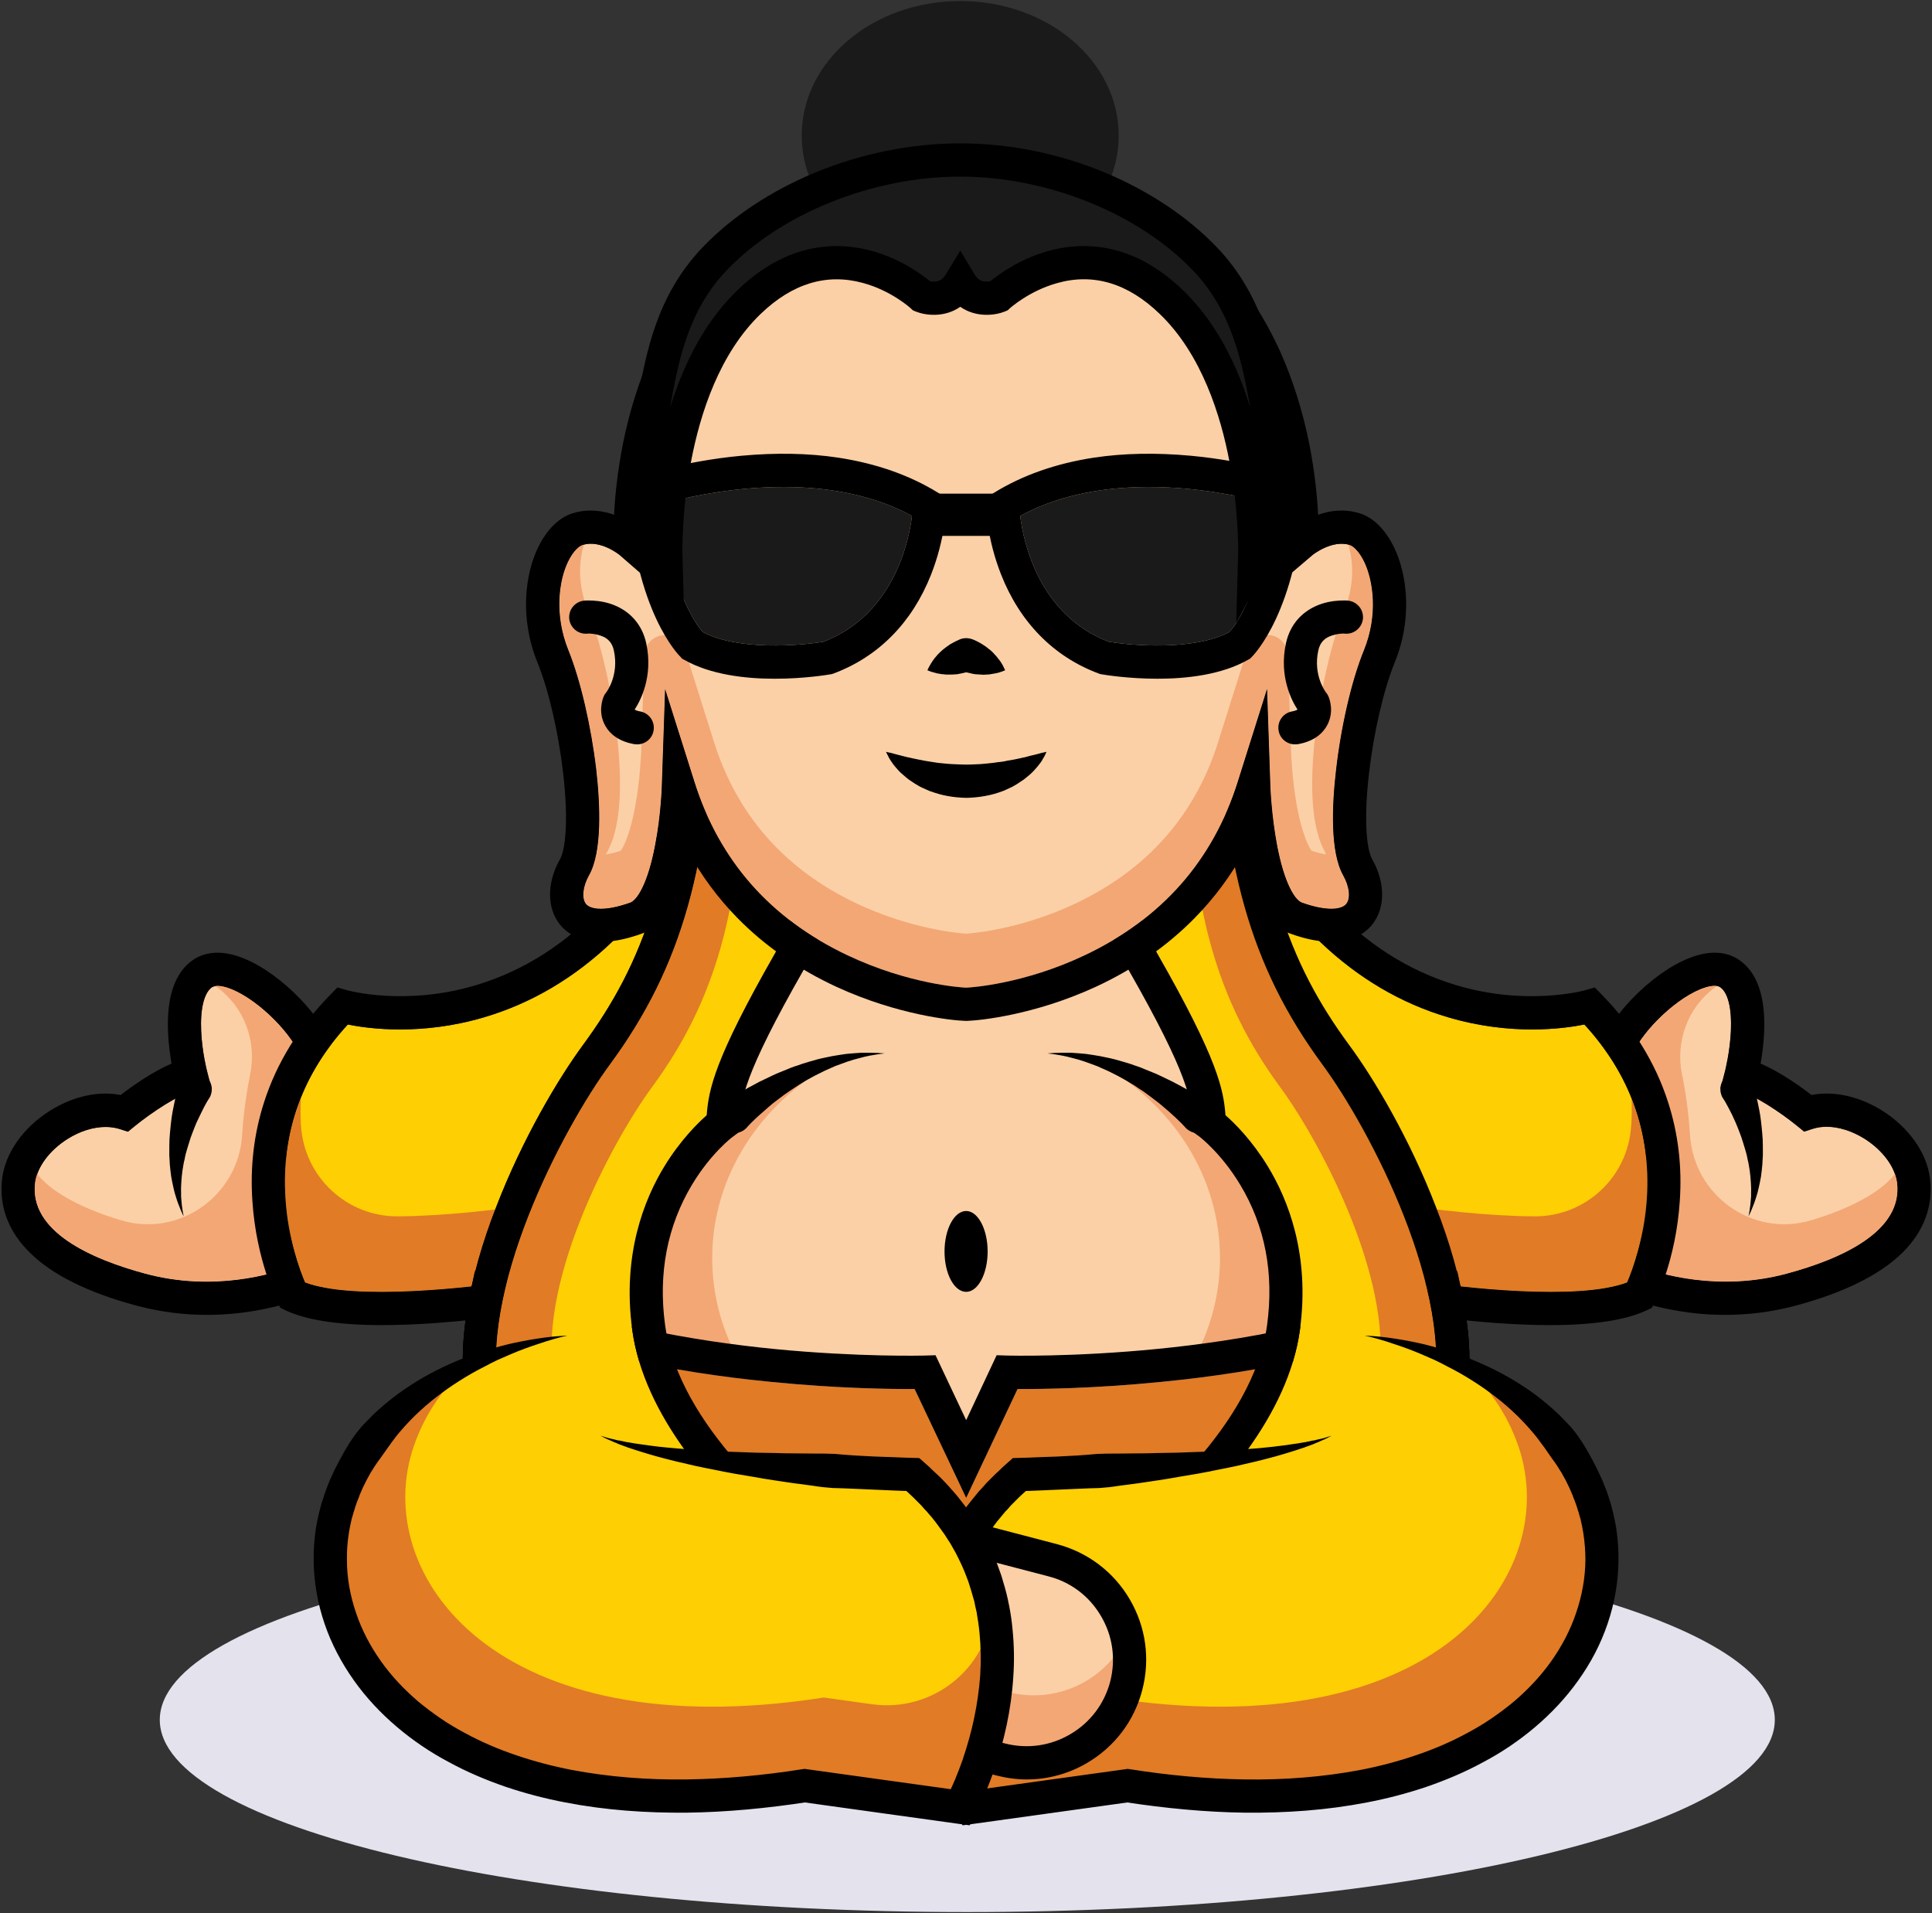
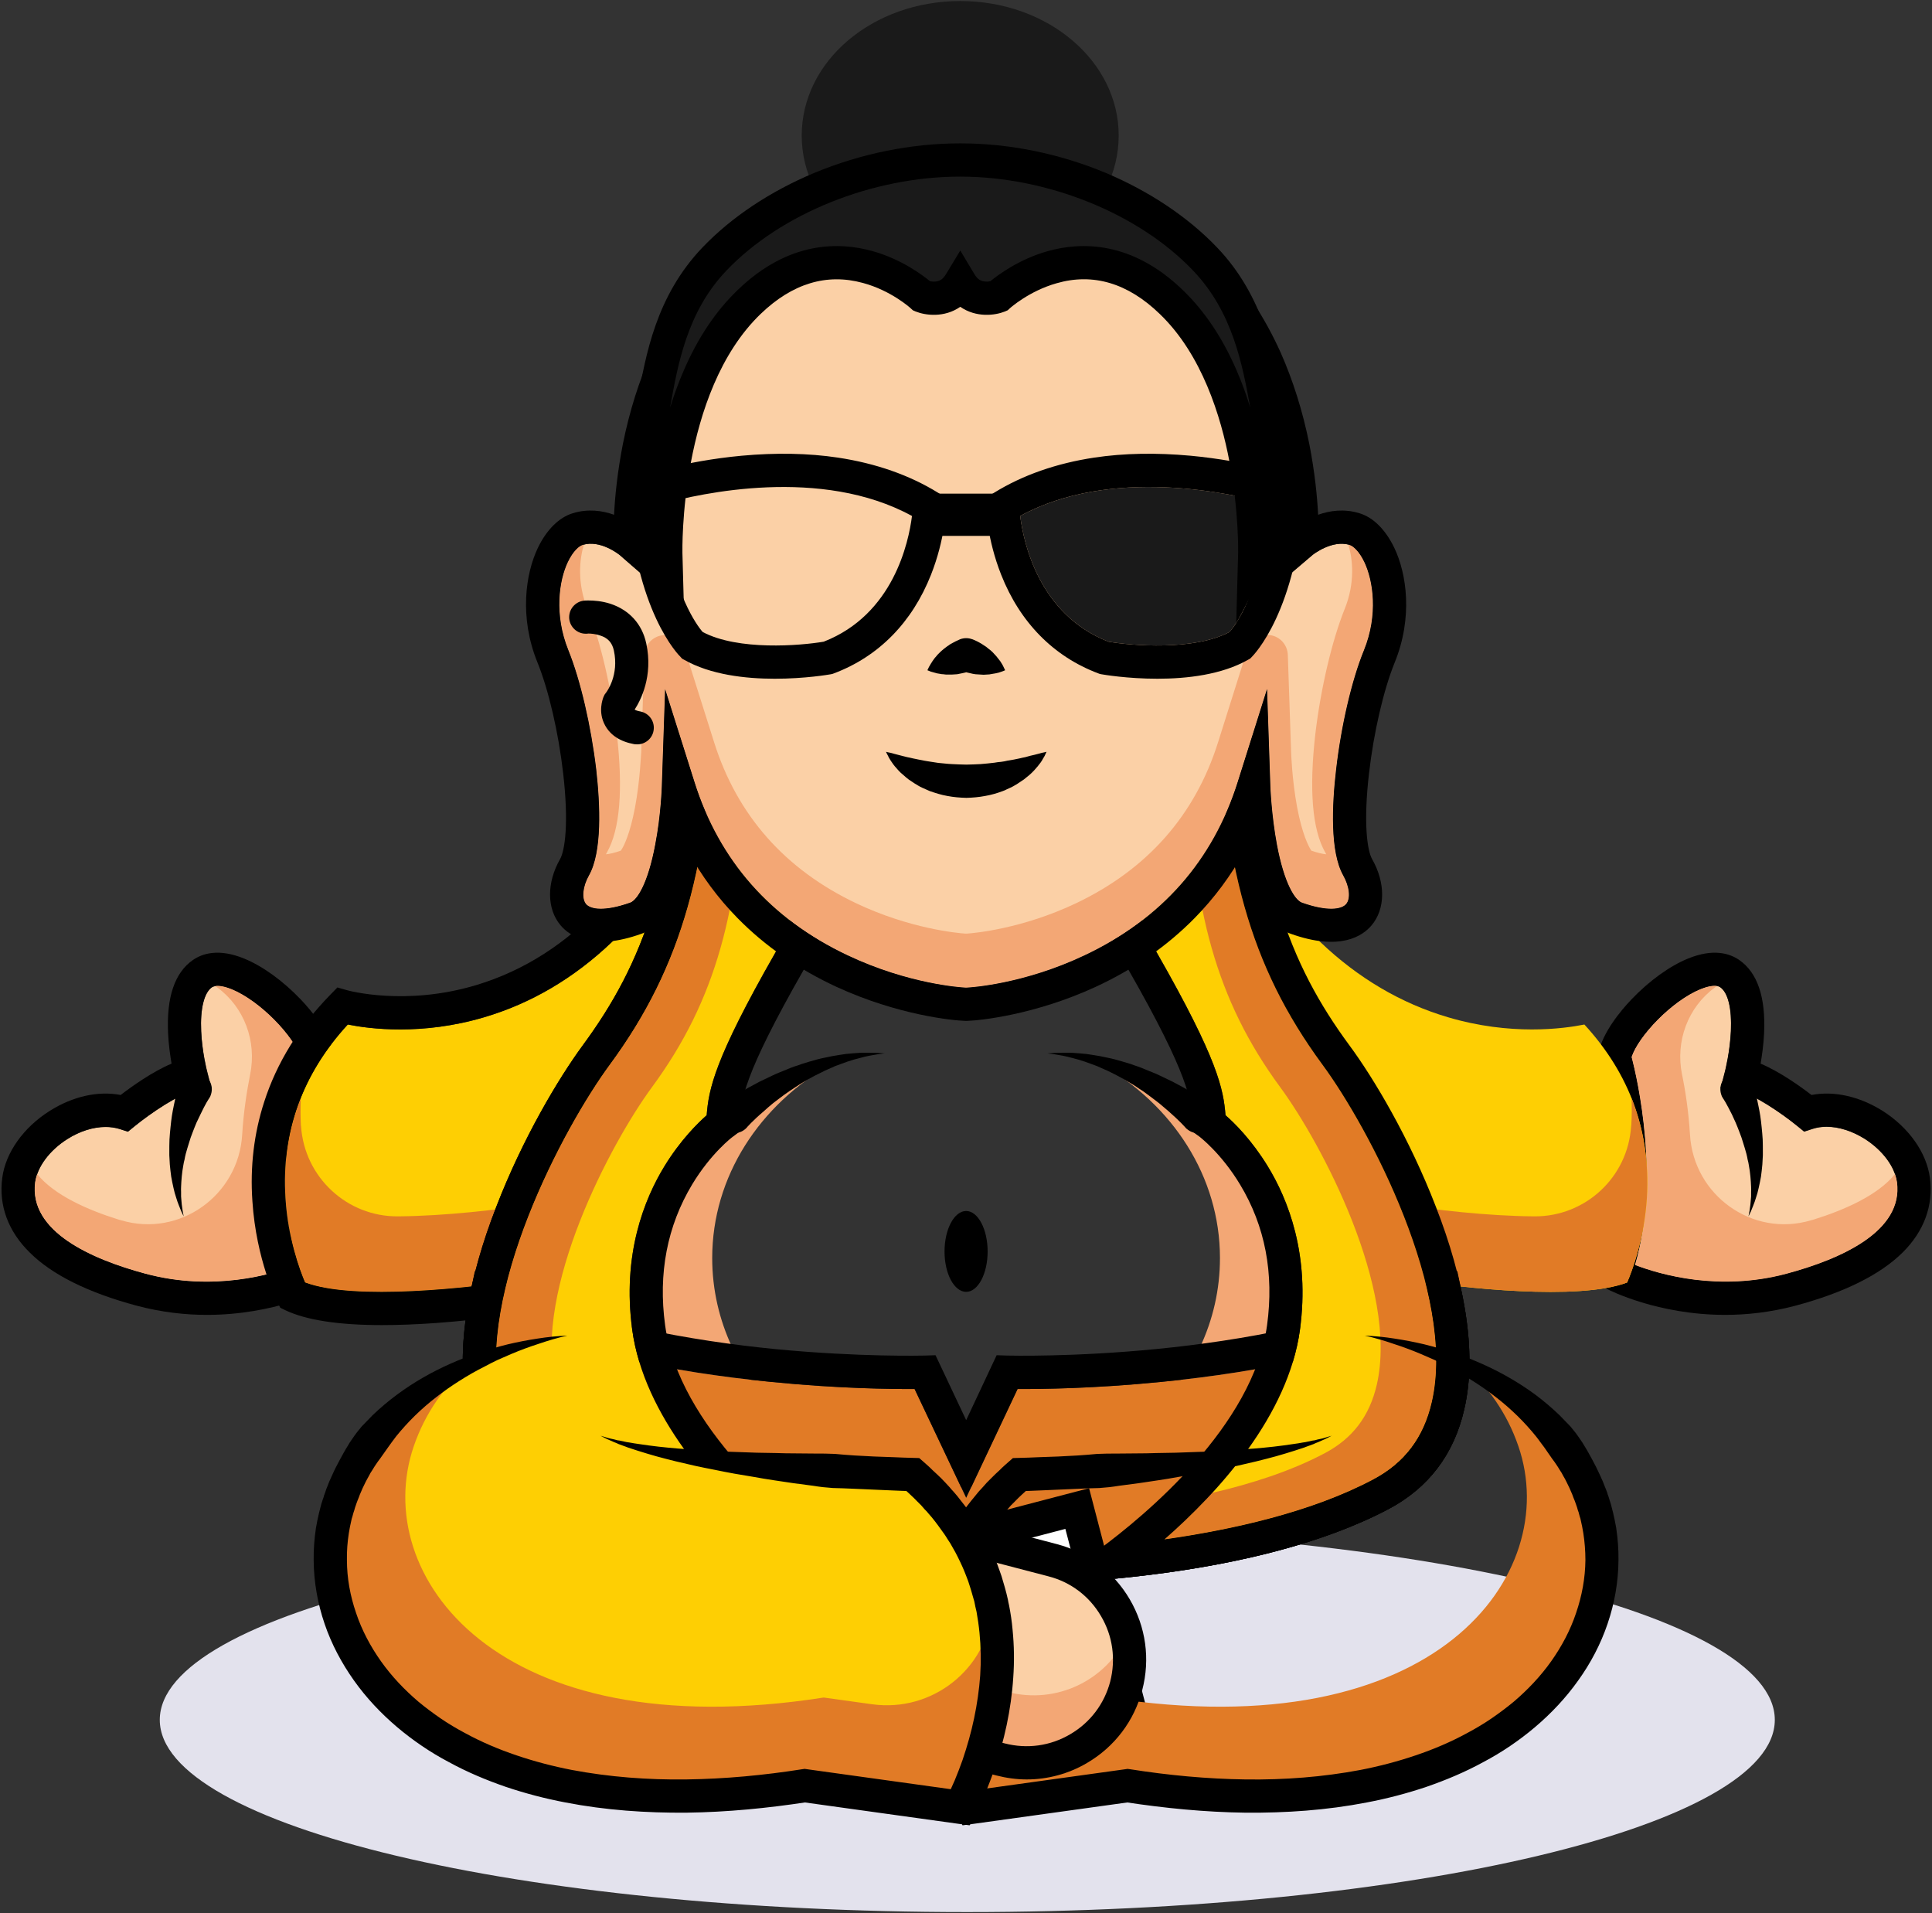
<svg xmlns="http://www.w3.org/2000/svg" version="1.2" viewBox="0 0 1116 1105" width="1116" height="1105">
  <rect x="0" y="0" width="1116" height="1105" fill="#333333" stroke="none" />
  <title>shutterstock_2037059411-ai-svg</title>
  <style>
		.s0 { fill: #e3e2ed } 
		.s1 { fill: #fbd0a6 } 
		.s2 { fill: #000000 } 
		.s3 { fill: #f3a775 } 
		.s4 { fill: #fecf03 } 
		.s5 { fill: #e17b26 } 
		.s6 { fill: #ffffff } 
		.s7 { fill: #1a1a1a } 
	</style>
  <g id="background">
	</g>
  <g id="logo">
    <g id="&lt;Group&gt;">
      <g id="&lt;Group&gt;">
        <path id="&lt;Path&gt;" class="s0" d="m1025.2 993.3c0 61.3-208.9 111-466.5 111-257.6 0-466.4-49.7-466.4-111 0-61.4 208.8-111.1 466.4-111.1 257.6 0 466.5 49.7 466.5 111.1z" />
        <g id="&lt;Group&gt;">
          <g id="&lt;Group&gt;">
            <g id="&lt;Group&gt;">
              <g id="&lt;Group&gt;">
                <g id="&lt;Group&gt;">
                  <g id="&lt;Group&gt;">
                    <g id="&lt;Group&gt;">
                      <path id="&lt;Path&gt;" class="s1" d="m171.6 730.6c-14.5 5.5-48.5 15.5-87.6 5-31.1-8.4-67.4-24.3-63.7-52.8 1.2-8.9 8.3-18.5 18.6-25 7.3-4.6 15.1-7 22.1-7 2.8 0 5.5 0.4 8 1.2l4.9 1.6 4.1-3.3c9.2-7.6 25.8-18.8 33.8-20l10.4-1.7-2.6-10.2c-0.1-0.1-2.8-10.9-3.4-22.8-0.6-13 1.7-22.3 6.2-25.4 2-1.4 6.3-1 11.4 1.1 16.8 6.9 35.9 27.3 39.8 39.2-3.4 12.9-16.6 70.4-2 120.1z" />
                    </g>
                    <g id="&lt;Group&gt;">
                      <path id="&lt;Compound Path&gt;" fill-rule="evenodd" class="s2" d="m195.4 740.5l-7.5 3.9c-1.5 0.8-29.4 15-68.4 15-12.5 0-26.2-1.5-40.5-5.3-28-7.5-48.8-17.8-61.7-30.6-12.6-12.3-18.1-27.3-16-43.2 1.9-14.6 12.2-29.1 27.4-38.7 13.3-8.4 27.9-11.7 41-9.2 6.1-4.7 18.2-13.4 29.4-18.1-0.8-4.8-1.7-10.9-2-17.5-1-20.8 3.8-35.1 14.4-42.4 5.4-3.7 14.8-6.8 29.5-0.8 10.6 4.3 22.5 12.9 32.7 23.6 6.1 6.4 16.8 19.1 19.2 31.5l0.4 2.3-0.6 2.2c-0.2 0.6-19 68.7-0.2 119.3zm-23.8-9.9c-14.6-49.6-1.4-107.1 1.9-120-3.8-11.9-22.9-32.3-39.8-39.2-5.1-2.1-9.3-2.5-11.3-1.2-4.5 3.2-6.8 12.4-6.2 25.4 0.5 12 3.3 22.8 3.3 22.9l2.6 10.2-10.4 1.6c-7.9 1.3-24.5 12.5-33.8 20l-4 3.3-5-1.6c-2.4-0.7-5.1-1.1-7.9-1.1-7.1 0-14.9 2.4-22.1 7-10.3 6.5-17.4 16.1-18.6 25-3.7 28.4 32.5 44.4 63.6 52.7 39.1 10.5 73.2 0.6 87.7-5z" />
                    </g>
                  </g>
                  <g id="&lt;Group&gt;">
                    <path id="&lt;Path&gt;" class="s3" d="m171.6 730.6c-14.5 5.5-48.5 15.5-87.6 5-31.1-8.4-67.4-24.3-63.7-52.8q0.4-2.4 1.2-4.7c9.8 12.2 29.2 20.7 46.8 26.2q0.9 0.3 1.8 0.5c33.7 10 67.8-14.5 69.8-49.6 0.8-13.1 2.7-25.1 4.6-34.7 3.9-19.1-3.4-38.8-19-50.2q-0.6-0.4-1.1-0.8c2.2-0.4 5.6 0.3 9.4 1.8 16.8 6.9 35.9 27.3 39.8 39.2-3.4 12.9-16.6 70.4-2 120.1z" />
                  </g>
                  <g id="&lt;Group&gt;">
                    <g id="&lt;Group&gt;">
                      <g id="&lt;Group&gt;">
                        <path id="&lt;Path&gt;" class="s2" d="m120.9 634.3q-0.1 0.1-0.1 0.1-0.1 0.1-0.1 0.1-0.1 0.2-0.2 0.3-0.4 0.6-1.1 1.8c-0.9 1.6-2.2 4-3.6 7q-1.1 2.2-2.3 4.8c-0.7 1.7-1.5 3.6-2.2 5.5-0.8 2-1.5 4-2.1 6.1-0.7 2.1-1.3 4.3-1.9 6.4l-0.4 1.7q-0.1 0.8-0.3 1.6-0.2 0.8-0.4 1.6-0.1 0.8-0.3 1.7-0.6 3.2-0.9 6.4-0.3 3.2-0.4 6.1c-0.1 1 0 1.9 0 2.8q0 1.4 0 2.7c0.1 1.7 0.3 3.3 0.4 4.7q0.3 2.1 0.5 3.6c0.4 2 0.6 3.2 0.6 3.2 0 0-0.5-1.1-1.4-2.9q-0.6-1.4-1.4-3.5c-0.5-1.3-1.1-2.8-1.6-4.6q-0.4-1.2-0.8-2.6c-0.2-1-0.5-1.9-0.7-2.9q-0.7-3.1-1.3-6.4c-0.3-2.3-0.6-4.6-0.8-7q0-0.9-0.1-1.8 0-0.9-0.1-1.8 0-0.9-0.1-1.8v-1.8c0-2.5 0-4.9 0.1-7.3 0.2-2.4 0.3-4.8 0.6-7.1 0.2-2.3 0.5-4.5 0.8-6.6q0.5-3.1 1.1-5.9c0.7-3.6 1.4-6.7 2-8.8q0.5-1.6 0.8-2.5 0-0.3 0.1-0.5 0.1-0.2 0.1-0.3 0.1-0.1 0.1-0.2c1.6-5.1 7-8 12.1-6.3 5.1 1.6 7.9 7 6.3 12.1q-0.3 1.2-1 2.2z" />
                      </g>
                    </g>
                  </g>
                </g>
                <g id="&lt;Group&gt;">
                  <g id="&lt;Group&gt;">
                    <path id="&lt;Path&gt;" class="s4" d="m301.1 739.2c-29 4.6-96.7 12.2-124.9 1.5-3-7-9.9-25.4-11.3-48.9-2.4-37.9 9.7-71.5 36-100.1 12.4 2.5 42.7 6.5 78.8-4.2 27.1-8 51.9-22.6 73.7-43.4 19.4-18.6 36.3-42 50.7-70.1 0 13.5-1.1 30.5-4.4 50.4-8.1 49.6-31.8 126.8-98.6 214.8z" />
                  </g>
                  <g id="&lt;Group&gt;">
                    <path id="&lt;Path&gt;" class="s5" d="m403.2 475.8q0.5-0.9 0.9-1.8c0 13.5-1.1 30.5-4.4 50.4-8.1 49.6-31.8 126.8-98.6 214.8-29 4.6-96.7 12.2-124.9 1.5-3-7-9.9-25.4-11.3-48.9-1.3-20.5 1.7-39.8 8.9-57.7q-0.4 7.7 0 15.7 0.1 0.4 0.1 0.7c2 29.4 26.5 52.2 55.9 52 27.8-0.2 58.9-4 76.1-6.7 64.7-85.3 87.7-160.2 95.6-208.2q1-6.1 1.7-11.8z" />
                  </g>
                  <g id="&lt;Group&gt;">
                    <path id="&lt;Compound Path&gt;" fill-rule="evenodd" class="s2" d="m418.7 527.5c-5.5 33.4-15.7 67.5-30.2 101.4-18.2 42.2-43.2 84.2-74.5 125l-2.3 3-3.7 0.6c-1.1 0.2-26.2 4.4-56.1 6.6q-17 1.2-31.2 1.2c-25.2 0-43.9-2.9-55.9-8.6l-2.9-1.4-1.5-2.9c-0.5-1-12.4-24.8-14.6-58.6-1.4-19.9 0.9-39.2 6.8-57.4 7.3-22.7 20.2-43.5 38.3-62l4-4.1 5.6 1.6c0.3 0.1 33.6 9.4 74.7-3 55.2-16.7 97.7-62.6 126.6-136.6l11.4-29.2 6.8 30.6c0.4 1.5 8 36.6-1.3 93.8zm-117.6 211.7c66.8-88 90.5-165.2 98.6-214.8 3.3-19.9 4.4-36.9 4.4-50.4-14.4 28.1-31.3 51.5-50.7 70.1-21.8 20.8-46.6 35.4-73.7 43.4-36.1 10.7-66.4 6.7-78.8 4.2-26.3 28.6-38.4 62.2-36 100.1 1.4 23.5 8.3 41.9 11.3 48.9 28.2 10.7 95.9 3.1 124.9-1.5z" />
                  </g>
                </g>
              </g>
              <g id="&lt;Group&gt;">
-                 <path id="&lt;Path&gt;" class="s1" d="m763.9 614.9c26.8 36.4 77.6 132 63.2 194.8-4.7 20.6-15.8 35.3-34.1 44.9-35.2 18.6-86.3 31.7-147.8 37.8-47.7 4.7-85.3 3.6-86.8 3.6h-0.3-0.3c-1.6 0-39.2 1.1-86.9-3.6-61.5-6.1-112.6-19.2-147.8-37.8-18.2-9.6-29.4-24.3-34.1-44.9-14.4-62.8 36.4-158.4 63.2-194.8 21.2-28.8 35.5-57.7 45-91.2 9.6-33.8 14.5-73.8 15.1-122.1h291.5c0.6 48.3 5.5 88.3 15.1 122.1 9.5 33.5 23.8 62.4 45 91.2z" />
                <path id="&lt;Path&gt;" class="s3" d="m827.1 809.7c-4.7 20.6-15.9 35.3-34.1 44.9-35.2 18.6-86.3 31.7-147.8 37.8-47.7 4.7-85.3 3.6-86.8 3.6h-0.3-0.3c-1.6 0-39.2 1.1-86.9-3.6-61.5-6.1-112.6-19.2-147.8-37.8-18.2-9.6-29.4-24.3-34.1-44.9-14.4-62.8 36.4-158.4 63.2-194.8 21.2-28.8 35.5-57.7 45-91.2 9.6-33.8 14.5-73.8 15.1-122.1h29.4c-2.5 40.6-7.3 105-14.5 130.6-10.6 37.2-26.4 69.3-49.9 101.2-11.4 15.5-29.6 45.9-43.1 80.4-14.4 36.5-19.6 68.1-14.8 88.9 2.6 11.7 8.1 19 18.3 24.4 31.7 16.7 78.8 28.6 136.2 34.3 31.5 3.1 58.5 3.5 71.7 3.5 6.8 0 10.8-0.1 11.2-0.1h1.3 1.2c0.4 0 4.4 0.1 11.2 0.1 13.3 0 40.2-0.4 71.7-3.5 57.4-5.7 104.6-17.6 136.3-34.3 10.1-5.4 15.6-12.7 18.3-24.4 4.7-20.8-0.5-52.4-14.9-88.9-13.5-34.5-31.7-64.9-43.1-80.4-23.5-31.9-39.3-64-49.9-101.2-7.2-25.6-12-90-14.5-130.6h29.4c0.6 48.3 5.5 88.3 15.1 122.1 9.5 33.5 23.8 62.4 45 91.2 26.8 36.4 77.6 132 63.2 194.8z" />
                <path id="&lt;Compound Path&gt;" fill-rule="evenodd" class="s2" d="m845.8 813.9c-5.9 26.1-20.7 45.5-43.8 57.7-76.1 40.1-192.5 43.7-231.3 43.7-6.8 0-11.2-0.1-12.6-0.2-9.6 0.3-154.7 3.6-244-43.5-23.1-12.2-37.9-31.6-43.8-57.7-3.8-16.6-4-36-0.4-57.7 3-18.3 8.6-38.3 16.8-59.3 15.2-39.4 35.9-74.1 50.1-93.4 33.8-46 56.4-99.6 56.4-211.5v-9.6h329.7v9.6c0 111.9 22.6 165.5 56.4 211.5 14.3 19.3 34.9 54 50.1 93.4 8.2 21 13.8 41 16.8 59.3 3.6 21.7 3.5 41.1-0.4 57.7zm-81.9-199c-21.2-28.8-35.5-57.7-45-91.2-9.6-33.8-14.5-73.8-15.1-122.1h-291.5c-0.6 48.3-5.5 88.3-15.1 122.1-9.5 33.5-23.8 62.4-45 91.2-26.8 36.4-77.6 132-63.2 194.8 4.7 20.6 15.9 35.3 34.1 44.9 35.2 18.6 86.3 31.7 147.8 37.8 47.7 4.7 85.3 3.6 86.9 3.6h0.6c1.5 0 39.1 1.1 86.8-3.6 61.5-6.1 112.6-19.2 147.8-37.8 18.3-9.6 29.4-24.3 34.1-44.9 14.4-62.8-36.4-158.4-63.2-194.8z" />
              </g>
              <path id="&lt;Path&gt;" class="s3" d="m743 744.6c0 79.1-82.8 143.2-184.9 143.2-102.2 0-185-64.1-185-143.2 0-57.6 43.9-107.3 107.2-130.1-41.4 23.4-68.9 64.9-68.9 112.1 0 73.1 65.7 132.3 146.7 132.3 80.9 0 146.6-59.2 146.6-132.3 0-47.2-27.5-88.7-68.9-112.1 63.3 22.8 107.2 72.5 107.2 130.1z" />
              <g id="&lt;Group&gt;">
                <g id="&lt;Group&gt;">
                  <g id="&lt;Group&gt;">
                    <g id="&lt;Group&gt;">
                      <path id="&lt;Path&gt;" class="s1" d="m942.5 610.5c3.9-11.9 23-32.3 39.8-39.2 5.2-2.1 9.4-2.5 11.4-1.1 4.5 3.1 6.8 12.4 6.2 25.4-0.6 11.9-3.3 22.7-3.3 22.8l-2.7 10.2 10.4 1.7c8 1.2 24.6 12.4 33.8 20l4.1 3.3 4.9-1.6c2.5-0.8 5.2-1.2 8-1.2 7 0 14.8 2.4 22.1 7 10.3 6.5 17.4 16.1 18.6 25 3.7 28.5-32.6 44.4-63.7 52.8-39.1 10.5-73.1 0.5-87.6-5 14.6-49.7 1.4-107.2-2-120.1z" />
                    </g>
                    <g id="&lt;Group&gt;">
                      <path id="&lt;Compound Path&gt;" fill-rule="evenodd" class="s2" d="m923.6 732.5c18.8-50.6 0-118.7-0.2-119.3l-0.6-2.2 0.4-2.3c2.4-12.4 13.1-25.1 19.2-31.5 10.2-10.7 22.1-19.3 32.7-23.6 14.7-6 24.1-2.9 29.5 0.8 10.6 7.3 15.4 21.6 14.4 42.4-0.3 6.6-1.2 12.7-2 17.5 11.2 4.7 23.3 13.4 29.4 18.1 13.1-2.5 27.7 0.8 41.1 9.2 15.1 9.6 25.4 24.1 27.3 38.7 2.1 15.9-3.4 30.9-15.9 43.2-13 12.8-33.8 23.1-61.8 30.6-14.3 3.8-28 5.3-40.5 5.3-39 0-66.9-14.2-68.4-15l-7.5-3.9zm108.5 3c31.1-8.3 67.4-24.3 63.6-52.8-1.1-8.9-8.3-18.4-18.6-25-7.2-4.5-15-7-22-7-2.8 0-5.5 0.4-8 1.2l-5 1.6-4-3.3c-9.3-7.5-25.9-18.7-33.8-20l-10.4-1.7 2.6-10.2c0-0.1 2.8-10.9 3.3-22.8 0.6-13-1.6-22.3-6.2-25.4-1.9-1.4-6.2-0.9-11.3 1.2-16.8 6.8-36 27.3-39.8 39.1 3.3 12.9 16.5 70.5 1.9 120.1 14.5 5.6 48.6 15.5 87.7 5z" />
                    </g>
                  </g>
                  <g id="&lt;Group&gt;">
                    <path id="&lt;Path&gt;" class="s3" d="m942.5 610.5c3.9-11.9 23-32.3 39.8-39.2 3.8-1.5 7.2-2.2 9.4-1.8q-0.5 0.4-1.1 0.8c-15.6 11.4-22.9 31.1-19 50.2 2 9.6 3.8 21.6 4.6 34.7 2 35.1 36.1 59.6 69.8 49.6q0.9-0.2 1.8-0.5c17.6-5.5 37-14 46.8-26.2q0.8 2.3 1.2 4.7c3.7 28.5-32.6 44.4-63.7 52.8-39.1 10.5-73.1 0.5-87.6-5 14.6-49.7 1.4-107.2-2-120.1z" />
                  </g>
                  <g id="&lt;Group&gt;">
                    <g id="&lt;Group&gt;">
                      <g id="&lt;Group&gt;">
                        <path id="&lt;Path&gt;" class="s2" d="m995.2 634.2q-0.7-1-1-2.2c-1.6-5.1 1.2-10.5 6.3-12.1 5.1-1.7 10.5 1.2 12.1 6.3q0.1 0.1 0.1 0.2 0 0.1 0.1 0.3 0.1 0.2 0.1 0.5 0.3 0.9 0.8 2.5c0.6 2.1 1.3 5.2 2 8.8q0.6 2.8 1.1 5.9c0.3 2.1 0.6 4.3 0.8 6.6 0.3 2.3 0.4 4.7 0.6 7.1 0.1 2.4 0.1 4.8 0.1 7.3v1.8q-0.1 0.9-0.1 1.8 0 0.9-0.1 1.8-0.1 0.9-0.1 1.8c-0.2 2.4-0.5 4.7-0.8 7q-0.6 3.3-1.3 6.4c-0.2 1-0.5 1.9-0.7 2.9q-0.4 1.4-0.8 2.6c-0.5 1.8-1.1 3.3-1.6 4.6q-0.8 2.1-1.4 3.5c-0.9 1.8-1.4 2.9-1.4 2.9 0 0 0.2-1.2 0.6-3.2q0.2-1.5 0.5-3.6c0.1-1.4 0.3-3 0.4-4.7q0-1.3 0-2.7c0-0.9 0.1-1.8 0-2.8q-0.1-2.9-0.4-6.1-0.3-3.2-0.9-6.4-0.2-0.9-0.3-1.7-0.2-0.8-0.4-1.6-0.2-0.8-0.3-1.6l-0.4-1.7c-0.6-2.1-1.2-4.3-1.9-6.4-0.6-2.1-1.3-4.1-2.1-6.1-0.7-1.9-1.5-3.8-2.2-5.5q-1.2-2.6-2.2-4.8c-1.5-3-2.8-5.4-3.7-7q-0.7-1.2-1.1-1.8-0.1-0.1-0.2-0.3 0 0-0.1-0.1 0 0 0-0.1-0.1 0-0.1 0z" />
                      </g>
                    </g>
                  </g>
                </g>
                <g id="&lt;Group&gt;">
                  <g id="&lt;Group&gt;">
                    <path id="&lt;Path&gt;" class="s4" d="m716.4 524.4c-3.3-19.9-4.4-36.9-4.4-50.4 14.4 28.1 31.3 51.5 50.7 70.1 21.8 20.8 46.6 35.4 73.7 43.4 36.1 10.7 66.4 6.7 78.8 4.2 26.3 28.6 38.4 62.2 36.1 100.1-1.5 23.5-8.4 41.9-11.4 48.9-28.2 10.7-95.9 3.1-124.9-1.5-66.8-88-90.5-165.2-98.6-214.8z" />
                  </g>
                  <g id="&lt;Group&gt;">
                    <path id="&lt;Path&gt;" class="s5" d="m714.6 487.6c7.9 48 30.9 122.9 95.6 208.2 17.2 2.7 48.3 6.5 76.1 6.7 29.5 0.2 54-22.6 55.9-52q0-0.3 0.1-0.7 0.5-8 0.1-15.7c7.1 17.9 10.1 37.2 8.9 57.7-1.5 23.5-8.4 41.9-11.4 48.9-28.2 10.7-95.9 3.1-124.9-1.5-66.8-88-90.5-165.2-98.6-214.8-3.3-19.9-4.4-36.9-4.4-50.4q0.5 0.9 0.9 1.8 0.7 5.7 1.7 11.8z" />
                  </g>
                  <g id="&lt;Group&gt;">
-                     <path id="&lt;Compound Path&gt;" fill-rule="evenodd" class="s2" d="m696.1 433.7l6.9-30.6 11.4 29.2c28.8 74 71.3 119.9 126.5 136.6 41.1 12.4 74.4 3.1 74.7 3l5.6-1.6 4 4.1c18.1 18.5 31 39.3 38.3 62 5.9 18.2 8.2 37.5 6.8 57.4-2.2 33.8-14.1 57.6-14.6 58.6l-1.5 2.9-2.9 1.4c-12 5.7-30.7 8.6-55.9 8.6q-14.2 0-31.2-1.2c-29.9-2.2-55-6.4-56.1-6.6l-3.7-0.6-2.3-3c-31.3-40.8-56.3-82.8-74.5-125-14.5-33.9-24.7-68-30.1-101.4-9.4-57.2-1.8-92.3-1.4-93.8zm243.8 307c3-7 9.9-25.4 11.4-48.9 2.3-37.9-9.8-71.5-36.1-100.1-12.4 2.5-42.7 6.5-78.8-4.2-27.1-8-51.9-22.6-73.7-43.4-19.4-18.6-36.3-42-50.7-70.1 0 13.5 1.1 30.5 4.4 50.4 8.1 49.6 31.8 126.8 98.6 214.8 29 4.6 96.7 12.2 124.9 1.5z" />
-                   </g>
+                     </g>
                </g>
              </g>
              <g id="&lt;Group&gt;">
                <g id="&lt;Group&gt;">
                  <path id="&lt;Path&gt;" class="s5" d="m793 854.6c-35.2 18.6-86.3 31.7-147.8 37.8-47.7 4.7-85.3 3.6-86.8 3.6h-0.3-0.3c-1.6 0-39.2 1.1-86.9-3.6-61.5-6.1-112.6-19.2-147.8-37.8-30-15.8-41.7-47-34.7-92.8 21.5 9.2 46.2 17 73.5 23.2 25.6 5.8 53.7 10.2 83.4 13.1 39 3.9 70.2 4.2 83 4.1l29.8 62.9 29.7-62.9c12.8 0.1 44-0.2 83-4.1 29.7-2.9 57.8-7.3 83.4-13.1 27.3-6.2 52-14 73.5-23.2 7 45.8-4.7 77-34.7 92.8z" />
                </g>
                <g id="&lt;Group&gt;">
                  <path id="&lt;Compound Path&gt;" fill-rule="evenodd" class="s2" d="m802 871.6c-76.1 40.1-192.5 43.7-231.3 43.7-6.8 0-11.2-0.1-12.6-0.2-9.7 0.3-154.7 3.6-244-43.5-40.4-21.4-55.1-64.8-42.3-125.5l2.5-12 11 5.3c51.7 24.7 116.6 35.2 161.9 39.7 49.3 4.8 86.5 3.8 86.9 3.8l6.3-0.2 17.7 37.5 17.6-37.5 6.3 0.2c0.4 0 37.9 1 87.2-3.9 45.2-4.5 109.9-15 161.6-39.6l11-5.3 2.5 12c12.8 60.7-1.9 104.1-42.3 125.5zm-9-17c30-15.8 41.7-47 34.7-92.8-21.5 9.2-46.2 17-73.5 23.2-25.6 5.8-53.7 10.2-83.4 13.1-39 3.9-70.2 4.2-83 4.1l-29.7 62.9-29.8-62.9c-12.8 0.1-44-0.2-83-4.1-29.7-2.9-57.8-7.3-83.4-13.1-27.3-6.2-52-14-73.5-23.2-7 45.8 4.7 77 34.7 92.8 35.2 18.6 86.3 31.7 147.8 37.8 47.7 4.7 85.3 3.6 86.9 3.6h0.6c1.5 0 39.1 1.1 86.8-3.6 61.5-6.1 112.6-19.2 147.8-37.8z" />
                </g>
              </g>
              <g id="&lt;Group&gt;">
                <path id="&lt;Path&gt;" class="s2" d="m418.4 637.1q0 0 0.3-0.2 0.1-0.1 0.3-0.3 0.2-0.1 0.5-0.3 0.9-0.7 2.7-1.9c2.3-1.5 5.7-3.7 9.7-6q3.1-1.7 6.7-3.6 3.6-1.8 7.5-3.6c1.4-0.7 2.7-1.2 4.1-1.8q2.1-0.9 4.2-1.7c1.4-0.6 2.8-1.2 4.3-1.7q1.1-0.3 2.2-0.7l2.2-0.8c2.9-0.9 5.8-1.8 8.8-2.6 1.4-0.4 2.9-0.7 4.3-1 1.5-0.3 2.9-0.6 4.3-0.9q2.1-0.4 4.2-0.7 2-0.3 4-0.6c2.6-0.2 5-0.5 7.3-0.6q0.9 0 1.7-0.1 0.8 0 1.6 0 1.5 0 2.9 0c1.8 0 3.4 0.1 4.7 0.1 2.6 0.2 4.1 0.3 4.1 0.3 0 0-1.4 0.2-4 0.5-1.3 0.2-2.9 0.5-4.7 0.8q-1.3 0.3-2.8 0.6-0.7 0.2-1.5 0.4-0.7 0.2-1.5 0.4c-2.2 0.5-4.5 1.2-6.9 2q-1.8 0.6-3.6 1.3-1.9 0.7-3.8 1.4c-1.2 0.6-2.5 1.1-3.8 1.7-1.3 0.6-2.6 1.1-3.8 1.8-2.6 1.2-5.2 2.6-7.7 4l-1.9 1.1q-0.9 0.6-1.8 1.1c-1.2 0.7-2.4 1.5-3.6 2.3q-1.8 1.2-3.5 2.3c-1.2 0.8-2.3 1.6-3.4 2.4-2.2 1.6-4.2 3.2-6.2 4.7q-2.8 2.3-5.2 4.5c-3.3 2.8-5.8 5.2-7.5 6.9q-1.3 1.3-1.9 2-0.2 0.2-0.3 0.3-0.1 0.1-0.1 0.2-0.1 0.1-0.1 0.1-0.1 0.1-0.1 0.1c-3.6 3.9-9.7 4.2-13.6 0.6-4-3.5-4.2-9.6-0.7-13.6q0.6-0.6 1.4-1.2z" />
              </g>
              <g id="&lt;Group&gt;">
                <g id="&lt;Group&gt;">
                  <path id="&lt;Path&gt;" class="s4" d="m443.5 889.1c-39.4-5.6-84.9-15.7-120.4-34.5-18.2-9.6-29.4-24.3-34.1-44.9-14.4-62.8 36.4-158.4 63.2-194.8 21.2-28.8 35.5-57.7 45-91.2 9.6-33.8 14.5-73.8 15.1-122.1h56.9c2.4 35.8 3.1 105.8-21.5 148.9-35.2 61.6-38.3 78.6-39.5 93.6-5.1 4.5-15.1 14.3-24.3 29.3-11.8 19.2-24.6 51.3-18.7 94.6 6.8 49.6 46.9 93.6 78.3 121.1z" />
                </g>
                <g id="&lt;Group&gt;">
                  <path id="&lt;Path&gt;" class="s5" d="m443.5 889.1c-39.4-5.6-84.9-15.7-120.4-34.5-18.2-9.6-29.4-24.3-34.1-44.9-14.4-62.8 36.4-158.4 63.2-194.8 21.2-28.8 35.5-57.7 45-91.2 9.6-33.8 14.5-73.8 15.1-122.1h56.9c0.7 10.4 1.2 23.6 1.1 38.3h-40.7c-0.6 42.5-4.9 77.8-13.4 107.6-8.4 29.5-21 55.1-39.6 80.4-23.7 32.2-68.5 116.5-55.8 171.8 4.2 18.2 14 31.1 30.1 39.6 19.4 10.3 42.2 17.6 65 22.9 9.3 10.1 18.8 19.1 27.6 26.9z" />
                </g>
                <g id="&lt;Group&gt;">
                  <path id="&lt;Compound Path&gt;" fill-rule="evenodd" class="s2" d="m481 894.7l27.7 20.4-34.2-3.1c-29.2-2.7-56.4-6.9-80.9-12.5-31.1-7.1-57.8-16.5-79.5-27.9-23.1-12.2-37.9-31.6-43.8-57.7-3.8-16.6-4-36-0.4-57.7 3-18.3 8.6-38.3 16.8-59.3 15.2-39.4 35.9-74.1 50.1-93.4 33.8-46 56.4-99.6 56.4-211.5v-9.6h93.7l0.8 8.8c3.5 41.6 5.1 119-23.4 168.8-35.3 61.8-36.2 75.3-37.1 88.3l-0.4 5.6-3.6 2.7c-0.1 0-12.5 9.4-23.4 27.5-14.4 24-19.7 51.4-15.6 81.3 8 58.2 70.4 109.8 96.8 129.3zm-37.5-5.6c-31.4-27.5-71.5-71.5-78.3-121.1-5.9-43.3 6.9-75.4 18.7-94.6 9.2-15 19.2-24.8 24.3-29.3 1.2-15 4.3-32 39.5-93.6 24.6-43.1 23.9-113.1 21.5-148.9h-56.9c-0.6 48.3-5.5 88.3-15.1 122.1-9.5 33.5-23.8 62.4-45 91.2-26.8 36.4-77.6 132-63.2 194.8 4.7 20.6 15.9 35.3 34.1 44.9 35.5 18.8 81 28.9 120.4 34.5z" />
                </g>
                <g id="&lt;Group&gt;">
                  <path id="&lt;Path&gt;" class="s4" d="m763.9 614.9c26.8 36.4 77.6 132 63.2 194.8-4.7 20.6-15.8 35.3-34.1 44.9-35.5 18.8-81 28.9-120.4 34.5 31.4-27.5 71.5-71.5 78.3-121.1 5.9-43.3-6.9-75.4-18.7-94.6-9.2-15-19.1-24.8-24.3-29.3-1.2-15-4.3-32-39.5-93.6-24.6-43.1-23.9-113.1-21.5-148.9h56.9c0.6 48.3 5.5 88.3 15.1 122.1 9.5 33.5 23.8 62.4 45 91.2z" />
                </g>
                <g id="&lt;Group&gt;">
                  <path id="&lt;Path&gt;" class="s5" d="m827.1 809.7c-4.7 20.6-15.9 35.3-34.1 44.9-35.5 18.8-81 28.9-120.4 34.5 8.8-7.8 18.4-16.8 27.6-26.9 22.8-5.3 45.6-12.6 65-22.9 16.1-8.5 25.9-21.4 30.1-39.6 12.7-55.3-32.1-139.6-55.8-171.8-18.6-25.3-31.2-50.9-39.6-80.4-8.5-29.8-12.8-65.1-13.3-107.6h-40.8c-0.1-14.7 0.4-27.9 1.1-38.3h56.9c0.6 48.3 5.5 88.3 15.1 122.1 9.5 33.5 23.8 62.4 45 91.2 26.8 36.4 77.6 132 63.2 194.8z" />
                </g>
                <g id="&lt;Group&gt;">
                  <path id="&lt;Compound Path&gt;" fill-rule="evenodd" class="s2" d="m845.8 813.9c-5.9 26.1-20.7 45.5-43.8 57.7-21.7 11.4-48.4 20.8-79.5 27.9-24.5 5.6-51.7 9.8-80.9 12.5l-34.2 3.1 27.7-20.4c26.4-19.5 88.8-71.1 96.8-129.3 4.1-29.9-1.1-57.3-15.6-81.3-10.9-18.1-23.3-27.5-23.4-27.6l-3.6-2.6-0.4-5.6c-0.9-13-1.8-26.5-37.1-88.3-28.5-49.8-26.9-127.2-23.4-168.8l0.8-8.8h93.7v9.6c0 111.9 22.6 165.5 56.4 211.5 14.3 19.3 34.9 54 50.1 93.4 8.2 21 13.8 41 16.8 59.3 3.6 21.7 3.5 41.1-0.4 57.7zm-81.9-199c-21.2-28.8-35.5-57.7-45-91.2-9.6-33.8-14.5-73.8-15.1-122.1h-56.9c-2.4 35.8-3.1 105.8 21.5 148.9 35.2 61.6 38.3 78.6 39.5 93.6 5.2 4.5 15.1 14.3 24.3 29.3 11.8 19.2 24.6 51.3 18.7 94.6-6.8 49.6-46.9 93.6-78.3 121.1 39.4-5.6 84.9-15.7 120.4-34.5 18.3-9.6 29.4-24.3 34.1-44.9 14.4-62.8-36.4-158.4-63.2-194.8z" />
                </g>
              </g>
              <g id="&lt;Group&gt;">
                <path id="&lt;Path&gt;" class="s2" d="m684.8 651.3q0 0 0-0.1-0.1 0-0.2-0.1 0-0.1-0.1-0.2-0.1-0.1-0.3-0.3-0.6-0.7-1.9-2c-1.7-1.7-4.2-4.1-7.4-6.9q-2.5-2.2-5.3-4.5c-2-1.5-4-3.1-6.2-4.7q-1.6-1.2-3.3-2.4-1.8-1.1-3.5-2.3c-1.2-0.8-2.4-1.6-3.7-2.3q-0.9-0.5-1.8-1.1l-1.9-1.1c-2.5-1.4-5.1-2.8-7.6-4-1.3-0.7-2.6-1.2-3.9-1.8-1.3-0.6-2.6-1.1-3.8-1.7q-1.9-0.7-3.8-1.4-1.8-0.7-3.6-1.3c-2.4-0.8-4.7-1.5-6.8-2q-0.9-0.2-1.6-0.4-0.8-0.2-1.5-0.4-1.5-0.3-2.8-0.6c-1.8-0.3-3.4-0.6-4.7-0.8-2.5-0.3-4-0.5-4-0.5 0 0 1.5-0.1 4.1-0.3 1.3 0 2.9-0.1 4.7-0.1q1.4 0 2.9 0 0.8 0 1.6 0 0.9 0.1 1.7 0.1c2.3 0.1 4.7 0.4 7.3 0.6q2 0.3 4 0.6 2.1 0.3 4.2 0.7c1.4 0.3 2.8 0.6 4.3 0.9 1.4 0.3 2.9 0.6 4.3 1 3 0.8 5.9 1.7 8.9 2.6l2.2 0.8q1 0.4 2.1 0.7c1.5 0.5 2.9 1.1 4.3 1.7q2.1 0.8 4.2 1.7c1.4 0.6 2.8 1.1 4.1 1.8q3.9 1.8 7.5 3.6 3.6 1.9 6.7 3.6c4.1 2.3 7.4 4.5 9.7 6q1.8 1.2 2.7 1.9 0.3 0.2 0.5 0.3 0.2 0.2 0.3 0.3 0.3 0.2 0.3 0.2c4.3 3.2 5.1 9.2 2 13.5-3.2 4.2-9.3 5.1-13.5 1.9-0.5-0.3-1-0.8-1.4-1.2z" />
              </g>
              <g id="&lt;Group&gt;">
                <g id="&lt;Group&gt;">
                  <path id="&lt;Path&gt;" class="s1" d="m752 521.3c-4-1.5-10.2-11.1-14.4-33.5-3.2-17.1-3.8-33.6-3.8-33.7l-1.9-56.2-16.9 53.6c-14.3 45.5-44 79.2-88.4 100.2-35.2 16.7-65.8 18.6-68.1 18.7h-0.4-0.5c-2.3-0.1-32.9-2-68.1-18.7-44.4-21-74.1-54.7-88.4-100.2l-16.9-53.5-1.9 56.1c0 0.1-0.5 16.6-3.8 33.7-4.2 22.4-10.4 32-14.4 33.5-14.9 5.3-23 3.9-25.6 0.8-2.6-3.2-1.9-10.1 1.7-16.5 7.7-13.6 6.5-40.8 4.2-61.2-3-25.2-9.1-51.6-16.1-68.9-8.3-20.5-5.4-40.2-0.3-50.9 3-6.3 6.5-9.3 8.6-9.9 10.1-3.1 20.8 5.4 21.3 5.8l16.8 14.6-1-22.3c0-0.3-1-23.3 5.1-53.2 5.4-27.2 18-66 46.8-96.2 31.4-32.9 75.9-49.6 132.4-49.6h0.1c56.5 0 101 16.7 132.4 49.6 28.8 30.2 41.4 69 46.8 96.2 6.1 29.9 5.1 52.9 5.1 53.2l-1 22 16.8-14.3c0.1-0.1 11.2-8.9 21.3-5.8 2.1 0.6 5.6 3.6 8.6 9.9 5.1 10.7 8.1 30.4-0.2 50.9-7.1 17.3-13.2 43.7-16.1 68.9-2.4 20.4-3.6 47.6 4.1 61.2 3.6 6.4 4.4 13.3 1.7 16.5-2.6 3.1-10.7 4.5-25.6-0.8z" />
                </g>
                <g id="&lt;Group&gt;">
                  <path id="&lt;Path&gt;" class="s3" d="m373.7 312.8c0-0.3-1-23.3 5.1-53.2 5.2-26 16.9-62.5 43-92-18.1 25.2-27 53.9-31.3 75.2-5.7 28.1-4.8 50-4.8 50.2l1 22.4c0.2 4.8-2.4 9.2-6.7 11.3-1.7 0.8-3.5 1.2-5.3 1.2q-0.1 0-0.3 0z" />
                  <path id="&lt;Path&gt;" class="s3" d="m694.3 167.6c26.1 29.5 37.8 66 43 92 6.1 29.9 5.1 52.9 5.1 53.2l-0.7 14.8q-0.2 0-0.4 0c-1.8 0-3.6-0.4-5.2-1.2-4.3-2.1-7-6.6-6.7-11.3l1-22.1c0.1-0.7 0.8-22.4-4.8-50.2-4.3-21.3-13.1-50-31.3-75.2z" />
                  <path id="&lt;Path&gt;" class="s3" d="m771.8 444.4c-2.4 20.4-3.6 47.6 4.1 61.2 3.6 6.4 4.4 13.3 1.7 16.5-2.6 3.1-10.7 4.5-25.6-0.8-4-1.5-10.2-11.1-14.4-33.5-3.2-17.1-3.8-33.6-3.8-33.7l-1.9-56.2-16.9 53.6c-14.3 45.5-44 79.2-88.4 100.2-35.2 16.7-65.8 18.6-68.1 18.7h-0.4-0.5c-2.3-0.1-32.9-2-68.1-18.7-44.4-21-74.1-54.7-88.4-100.2l-16.9-53.5-1.9 56.1c0 0.1-0.5 16.6-3.8 33.7-4.2 22.4-10.4 32-14.4 33.5-14.9 5.3-23 3.9-25.6 0.8-2.6-3.2-1.9-10.1 1.7-16.5 7.7-13.6 6.5-40.8 4.2-61.2-3-25.2-9.1-51.6-16.1-68.9-8.3-20.5-5.4-40.2-0.3-50.9 3-6.3 6.5-9.3 8.6-9.9q0.3-0.1 0.7-0.2c-2.5 8.1-4.1 22.1 2.1 37.3 7.4 18.2 13.8 45.8 16.9 72 3.7 32.3 1.8 55.3-5.7 68.5q-0.3 0.6-0.6 1.1c2.1-0.2 4.9-0.8 8.6-2.1 1.7-2.3 5.3-9.6 8.2-24.9 3-16 3.5-31.8 3.6-31.9l1.8-56.1c0.2-5.9 4.6-10.7 10.4-11.5q0.8-0.1 1.6-0.1c5.2 0 9.9 3.3 11.4 8.4l16.9 53.5c13.3 42.2 40.9 73.4 82.1 93 31 14.7 58.5 17.2 63 17.5q0.2 0 0.5 0 0.2 0 0.4 0c4.5-0.3 32-2.8 63-17.5 41.2-19.6 68.8-50.8 82.1-93l16.9-53.6c1.6-5.1 6.3-8.4 11.4-8.4q0.8 0 1.7 0.1c5.8 0.8 10.1 5.6 10.3 11.5l1.9 56.2c0 0.1 0.5 15.9 3.5 31.9 2.9 15.3 6.6 22.6 8.2 24.9 3.7 1.3 6.6 1.9 8.6 2.1q-0.3-0.5-0.6-1.1c-7.5-13.2-9.4-36.2-5.7-68.5 3.1-26.2 9.6-53.8 16.9-72 6.2-15.2 4.7-29.2 2.1-37.3q0.4 0.1 0.7 0.2c2.1 0.6 5.6 3.6 8.6 9.9 5.1 10.7 8.1 30.4-0.2 50.9-7.1 17.3-13.2 43.7-16.1 68.9z" />
                </g>
                <g id="&lt;Group&gt;">
                  <path id="&lt;Compound Path&gt;" fill-rule="evenodd" class="s2" d="m790.8 446.6c-3.3 28.4-1.1 44.5 1.8 49.6 7.8 13.7 7.7 28.7-0.3 38.2-5.2 6.2-18.2 15.1-46.7 4.9-12.9-4.5-21.6-20.2-26.8-47.7-7.8 14.2-17.4 27.1-28.7 38.6-15.9 16.2-35.2 29.6-57.3 39.8-35.2 16.2-66.9 19.4-74.2 19.6q-0.3 0-0.5 0-0.1 0-0.1 0-0.2 0-0.4 0c-7.4-0.2-39.1-3.4-74.3-19.6-22.1-10.2-41.4-23.6-57.3-39.8-11.3-11.5-20.8-24.4-28.6-38.6-5.2 27.5-14 43.2-26.9 47.7-28.4 10.2-41.5 1.3-46.7-4.9-8-9.5-8.1-24.5-0.3-38.2 2.9-5.1 5.1-21.2 1.8-49.6-2.7-23.6-8.4-48.1-14.8-63.9-10.7-26.2-6.9-51.5 0.2-66.3 5-10.4 12.2-17.6 20.2-20 8.8-2.7 17.1-1.5 23.8 0.9 0.5-10.2 1.9-24.5 5.1-40.9 3.8-18.9 9.4-36.7 16.7-52.9 9.1-20.4 20.9-38.3 35.2-53.2 33.3-35 79.2-53.6 136.7-55.5v-0.2h19.3v0.2c57.5 1.9 103.4 20.5 136.8 55.5 14.2 14.9 26 32.8 35.2 53.2 7.2 16.2 12.8 34 16.6 52.9 3.2 16.4 4.6 30.7 5.1 40.9 6.7-2.4 15-3.6 23.8-0.9 8.1 2.4 15.2 9.6 20.2 20 7.1 14.8 10.9 40.1 0.2 66.3-6.4 15.8-12.1 40.3-14.8 63.9zm-13.2 75.5c2.7-3.2 1.9-10.1-1.7-16.5-7.7-13.6-6.5-40.8-4.1-61.2 2.9-25.2 9-51.6 16.1-68.9 8.3-20.5 5.3-40.2 0.2-50.9-3-6.3-6.5-9.3-8.6-9.9-10.1-3.1-21.2 5.7-21.3 5.8l-16.8 14.3 1-22c0-0.3 1-23.3-5.1-53.2-5.4-27.2-18-66-46.8-96.2-31.4-32.9-75.9-49.6-132.4-49.6h-0.1c-56.5 0-101 16.7-132.4 49.6-28.8 30.2-41.4 69-46.8 96.2-6.1 29.9-5.1 52.9-5.1 53.2l1 22.3-16.8-14.6c-0.5-0.4-11.2-8.9-21.3-5.8-2.1 0.6-5.6 3.6-8.6 9.9-5.1 10.7-8 30.4 0.3 50.9 7 17.3 13.1 43.7 16.1 68.9 2.3 20.4 3.5 47.6-4.2 61.2-3.6 6.4-4.3 13.3-1.7 16.5 2.6 3.1 10.7 4.5 25.6-0.8 4-1.5 10.2-11.1 14.4-33.5 3.3-17.1 3.8-33.6 3.8-33.7l1.9-56.1 16.9 53.5c14.3 45.5 44 79.2 88.4 100.2 35.2 16.7 65.8 18.6 68.1 18.7h0.9c2.3-0.1 32.9-2 68.1-18.7 44.4-21 74.1-54.7 88.4-100.2l16.9-53.6 1.9 56.2c0 0.1 0.6 16.6 3.8 33.7 4.2 22.4 10.4 32 14.4 33.5 14.9 5.3 23 3.9 25.6 0.8z" />
                </g>
              </g>
              <g id="&lt;Group&gt;">
-                 <path id="&lt;Path&gt;" class="s2" d="m746.2 410.9c1.8-0.3 2.9-0.8 3.3-1.1-3.4-5.2-10.8-19.3-6.7-38.2 2.4-11.2 9.8-19.3 20.7-22.9 5-1.6 9.6-1.9 12.7-1.9 1.4 0 2.3 0 2.4 0.1 2.5 0.2 4.8 1.4 6.5 3.4 1.6 1.9 2.4 4.4 2.2 7-0.5 4.9-4.6 8.7-9.6 8.7q-0.4 0-0.8 0-0.1-0.1-0.8-0.1c-1.3 0-3.9 0.2-6.6 1.1-4.5 1.4-7 4.1-8 8.7-3.1 14.2 4.1 23.8 4.5 24.3q0.9 1 1.4 2.3c0.6 1.4 3.4 8.9-0.8 16.6-3.1 5.7-8.7 9.4-16.8 10.9q-0.9 0.1-1.8 0.1c-4.6 0-8.6-3.3-9.4-7.8-1-5.2 2.4-10.2 7.6-11.2z" />
-               </g>
+                 </g>
              <g id="&lt;Group&gt;">
                <g id="&lt;Group&gt;">
                  <g id="&lt;Group&gt;">
                    <path id="&lt;Path&gt;" class="s6" d="m465.6 973.6c-8.3-31.7 10.7-64.2 42.5-72.5l114.1-29.9 30.1 115.1-114.2 29.8c-31.7 8.3-64.2-10.7-72.5-42.5z" />
                  </g>
                  <g id="&lt;Group&gt;">
                    <path id="&lt;Compound Path&gt;" fill-rule="evenodd" class="s2" d="m523 1027.7c-12.1 0-24.1-3.2-34.8-9.5-15.9-9.3-27.2-24.3-31.9-42.1-4.7-17.9-2.1-36.5 7.2-52.4 9.3-15.9 24.3-27.2 42.1-31.9l123.5-32.3 34.9 133.7-123.4 32.2c-5.9 1.5-11.8 2.3-17.6 2.3zm92.4-144.7l-104.9 27.4c-12.9 3.3-23.7 11.5-30.4 23-6.8 11.5-8.6 24.9-5.3 37.8 3.4 12.9 11.6 23.7 23.1 30.4 11.5 6.8 24.9 8.6 37.8 5.3l104.9-27.4z" />
                  </g>
                </g>
                <g id="&lt;Group&gt;">
                  <g id="&lt;Group&gt;">
                    <g id="&lt;Group&gt;">
-                       <path id="&lt;Path&gt;" class="s4" d="m788.4 771.4c0 0 102.7 11.5 131.4 95.4 28.8 83.9-53.7 198.1-268.5 164.5l-89.9 12.5c0 0-63.2-114.5 27.5-192.2 0 0 134.6-3.2 180.3-22.4" />
-                     </g>
+                       </g>
                  </g>
                  <g id="&lt;Group&gt;">
                    <path id="&lt;Path&gt;" class="s5" d="m651.3 1031.3l-89.9 12.5c0 0-30.6-55.4-18.7-115.3q0.1 0.5 0.1 1.1c3.4 34.6 34.9 59.4 69.4 54.7l28.1-3.9c189.5 29.6 262.2-71.1 236.8-145.1-6.7-19.6-18-34.7-30.9-46.4 28.5 13.6 59.7 37.3 73.6 77.9 28.8 83.9-53.7 198.1-268.5 164.5z" />
                  </g>
                  <g id="&lt;Group&gt;">
                    <g id="&lt;Group&gt;">
                      <path id="&lt;Path&gt;" class="s2" d="m788.4 771.4c5.8 0.2 11.5 0.8 17.2 1.7q8.6 1.3 17.1 3.3 8.4 2.1 16.8 4.8c5.5 1.9 11 4 16.4 6.4 10.8 4.8 21.2 10.7 31 17.9q7.2 5.4 13.9 11.8c1.1 1.1 2.1 2.2 3.2 3.3 1.1 1.1 2.1 2.2 3.2 3.3 2 2.4 3.9 4.8 5.6 7.4l1.3 1.9 1.2 2c0.8 1.3 1.6 2.6 2.3 3.9q2.3 4.1 4.4 8.2 1 2.1 2 4.2 1 2.1 1.9 4.2c0.5 1.4 1.1 2.8 1.7 4.3l0.8 2.1 0.3 1.1 0.1 0.3 0.1 0.1 0.1 0.4 0.2 0.5 0.6 2c0.2 0.7 0.4 1.3 0.7 2.2l0.6 2.3 0.3 1.2q0.2 0.6 0.3 1.1 1.1 4.6 1.9 9.2c0.9 6.2 1.4 12.4 1.3 18.7-0.1 12.5-2.3 24.9-6.3 36.6-4 11.8-9.8 22.8-17 32.8-7.1 10-15.6 19-24.8 26.8-4.7 4-9.5 7.6-14.5 11-5 3.4-10.2 6.5-15.5 9.3-10.6 5.8-21.6 10.4-32.9 14.3-11.3 3.8-22.8 6.8-34.4 9-23.2 4.5-46.7 6.1-70.1 5.9-23.4-0.3-46.6-2.6-69.6-6.1h2.8l-89.9 12.5-6.7 0.9-3-5.8-0.5-0.9-0.5-0.8-0.8-1.6q-0.7-1.6-1.5-3.2-1.4-3.1-2.8-6.3-2.6-6.4-4.9-12.8c-3-8.7-5.5-17.5-7.4-26.5-1.9-9-3.2-18.1-3.8-27.4q-0.5-6.9-0.4-13.9 0.1-6.9 0.8-13.9c0.4-4.6 1.1-9.3 2-13.9 0.3-1.1 0.5-2.3 0.7-3.4l0.8-3.4c0.6-2.3 1.2-4.6 1.9-6.8q0.5-1.7 1-3.4 0.6-1.7 1.2-3.4l1.2-3.3c0.4-1.1 0.9-2.1 1.3-3.2l0.7-1.7q0.3-0.8 0.7-1.6 0.7-1.6 1.5-3.2c1-2.1 2-4.2 3.2-6.3 1-2.1 2.3-4.1 3.4-6.1q1-1.5 1.9-3l1-1.5 0.9-1.4 2-3 2.1-2.8q0.5-0.7 1.1-1.4l1.1-1.4 2.2-2.7 2.2-2.7 1.2-1.3 1.2-1.3 2.3-2.6q1.2-1.2 2.5-2.5c1.6-1.7 3.3-3.2 5-4.8 0.8-0.9 1.7-1.6 2.5-2.4l2.6-2.3 2.5-2.2 3.6-0.1c3.7-0.1 7.5-0.2 11.2-0.4q5.7-0.2 11.3-0.4 5.7-0.3 11.3-0.6c3.8-0.2 7.6-0.6 11.3-0.9 3.8-0.2 7.6-0.2 11.4-0.2q5.6 0 11.3-0.1 5.7 0 11.4-0.2c3.7-0.1 7.5-0.1 11.3-0.2q5.7-0.2 11.3-0.4l5.7-0.2 2.8-0.2 2.9-0.1q5.6-0.3 11.3-0.7l5.6-0.4q2.9-0.2 5.7-0.4c3.8-0.3 7.5-0.7 11.3-1.1l5.6-0.7 5.6-0.8c1.9-0.2 3.8-0.6 5.6-0.9q0.7-0.1 1.4-0.2l1.4-0.3 2.8-0.6q0.7-0.1 1.4-0.2l1.4-0.4 2.8-0.6c0.9-0.2 1.8-0.5 2.7-0.8l2.7-0.8-2.5 1.3c-0.9 0.4-1.7 0.9-2.6 1.2l-2.7 1.2-1.3 0.5q-0.6 0.3-1.3 0.6l-2.7 1-1.4 0.5q-0.6 0.2-1.3 0.5c-1.8 0.6-3.6 1.2-5.5 1.8l-5.5 1.7-5.5 1.6c-3.7 1-7.5 2-11.2 2.9-3.7 0.9-7.5 1.7-11.2 2.6-3.8 0.8-7.5 1.6-11.3 2.3-3.7 0.8-7.5 1.5-11.3 2.2q-5.7 1-11.3 1.9-2.9 0.5-5.7 1l-5.7 0.9q-5.7 0.8-11.4 1.7-5.7 0.8-11.4 1.5c-1.9 0.3-3.8 0.6-5.7 0.8q-2.8 0.3-5.7 0.5c-3.8 0.1-7.6 0.2-11.4 0.4l-11.5 0.5q-5.7 0.3-11.5 0.5c-3.8 0.2-7.6 0.3-11.5 0.4l6-2.3-2.3 2c-0.8 0.7-1.5 1.4-2.3 2.1-1.5 1.4-3 2.8-4.4 4.3q-1.1 1.1-2.2 2.2l-2 2.3-1.1 1.1-1 1.2-1.9 2.3-2 2.4-0.9 1.2q-0.5 0.6-0.9 1.2l-1.8 2.5-1.8 2.5-0.8 1.2-0.8 1.3q-0.8 1.3-1.7 2.6c-1 1.8-2 3.5-3 5.3q-1.3 2.7-2.7 5.4-0.7 1.4-1.3 2.8-0.3 0.7-0.6 1.4l-0.6 1.4c-0.3 0.9-0.8 1.9-1.1 2.8l-1.1 2.9q-0.4 1.4-0.9 2.8-0.5 1.5-0.9 2.9c-0.6 2-1.1 4-1.6 5.9l-0.7 3c-0.3 1-0.4 2-0.6 3-0.8 4-1.4 8-1.8 12.1q-0.6 6.1-0.7 12.3-0.1 6.2 0.3 12.4c0.6 8.2 1.8 16.5 3.5 24.6 1.7 8.2 4 16.2 6.7 24.2q2.1 5.9 4.5 11.7 1.2 2.8 2.5 5.6 0.7 1.4 1.4 2.8l0.6 1.4 0.7 1.1-9.8-4.8 90-12.5 1.3-0.2 1.5 0.2c22.1 3.5 44.5 5.6 66.8 5.9 22.3 0.3 44.6-1.4 66.3-5.5 10.8-2.1 21.5-4.9 31.8-8.4 10.4-3.5 20.5-7.8 30-13 4.7-2.5 9.4-5.3 13.8-8.3 4.5-3.1 8.8-6.3 12.9-9.7 8.1-6.9 15.5-14.7 21.6-23.3 6.1-8.6 11.1-18 14.4-27.9 3.4-9.9 5.3-20.2 5.4-30.6 0-5.2-0.4-10.4-1.2-15.5q-0.6-3.8-1.5-7.6-0.1-0.5-0.2-0.9l-0.3-0.9-0.5-1.8c-0.1-0.5-0.3-1.3-0.6-1.9l-0.6-2.1-0.2-0.5c0-0.2 0.1 0.1 0 0.1v-0.1l-0.1-0.3-0.3-0.9-0.7-1.9c-0.5-1.2-1-2.4-1.4-3.6l-1.6-3.7q-0.9-1.8-1.7-3.5c-0.6-1.2-1.2-2.4-1.9-3.5-0.6-1.2-1.2-2.3-2-3.4q-1-1.7-2.1-3.3l-1.1-1.6-1.2-1.6-4.5-6.5-2.4-3.2c-0.8-1.1-1.5-2.1-2.4-3.2q-5-6.2-10.8-11.9c-3.9-3.8-8-7.4-12.3-10.7q-6.5-5.1-13.5-9.5c-4.7-3-9.6-5.8-14.6-8.3q-3.7-2-7.5-3.8-3.9-1.7-7.8-3.4-7.8-3.3-15.9-5.9-4-1.4-8.2-2.6c-2.7-0.8-5.5-1.5-8.3-2.1z" />
                    </g>
                  </g>
                </g>
              </g>
              <g id="&lt;Group&gt;">
                <g id="&lt;Group&gt;">
                  <g id="&lt;Group&gt;">
                    <path id="&lt;Path&gt;" class="s1" d="m578 1016.1l-114.2-29.8 30.1-115.1 114.1 29.9c31.8 8.3 50.8 40.8 42.5 72.5-8.3 31.8-40.8 50.8-72.5 42.5z" />
                  </g>
                  <g id="&lt;Group&gt;">
                    <path id="&lt;Path&gt;" class="s3" d="m650.9 945.1c2.2 9.1 2.2 18.9-0.4 28.5-8.3 31.8-40.8 50.8-72.5 42.5l-114.2-29.8 9.8-37.5 108.5 28.4c28.2 7.3 56.8-6.7 68.8-32.1z" />
                  </g>
                  <g id="&lt;Group&gt;">
                    <path id="&lt;Compound Path&gt;" fill-rule="evenodd" class="s2" d="m593.1 1027.7c-5.8 0-11.7-0.8-17.6-2.3l-123.4-32.2 34.9-133.7 123.5 32.3c17.8 4.7 32.8 16 42.1 31.9 9.3 15.9 11.9 34.5 7.2 52.4-4.6 17.8-16 32.8-31.9 42.1-10.7 6.3-22.7 9.5-34.8 9.5zm-117.6-48.2l104.9 27.4c12.9 3.3 26.3 1.5 37.8-5.3 11.5-6.7 19.7-17.5 23.1-30.4 3.3-12.9 1.5-26.3-5.3-37.8-6.7-11.5-17.5-19.7-30.4-23l-104.9-27.4z" />
                  </g>
                </g>
                <g id="&lt;Group&gt;">
                  <g id="&lt;Group&gt;">
                    <path id="&lt;Path&gt;" class="s4" d="m346.9 829.2c45.7 19.2 180.3 22.4 180.3 22.4 90.7 77.7 27.6 192.2 27.6 192.2l-90-12.5c-214.8 33.6-297.3-80.6-268.5-164.5 28.7-83.9 131.4-95.4 131.4-95.4" />
                  </g>
                  <g id="&lt;Group&gt;">
                    <path id="&lt;Path&gt;" class="s5" d="m554.8 1043.8l-90-12.5c-214.8 33.6-297.3-80.6-268.5-164.5 13.9-40.6 45.1-64.3 73.6-77.9-12.9 11.7-24.2 26.8-30.9 46.4-25.4 74 47.3 174.7 236.8 145.1l28.1 3.9c34.5 4.7 66-20.1 69.4-54.7q0-0.6 0.1-1.1c11.9 59.9-18.6 115.3-18.6 115.3z" />
                  </g>
                  <g id="&lt;Group&gt;">
                    <path id="&lt;Path&gt;" class="s2" d="m327.7 771.4c-2.8 0.6-5.6 1.3-8.3 2.1q-4.1 1.2-8.2 2.6-8.1 2.6-15.9 5.9-3.9 1.7-7.8 3.4-3.8 1.8-7.5 3.8c-5 2.5-9.9 5.3-14.6 8.3q-7 4.4-13.5 9.5c-4.3 3.3-8.4 6.9-12.3 10.7q-5.8 5.7-10.8 11.9c-0.8 1.1-1.6 2.1-2.4 3.2l-2.3 3.2-4.6 6.5-1.2 1.6-1.1 1.6q-1.1 1.6-2.1 3.3c-0.8 1.1-1.4 2.2-2 3.4-0.7 1.1-1.2 2.3-1.9 3.5q-0.8 1.7-1.7 3.5l-1.6 3.7c-0.4 1.2-0.9 2.4-1.4 3.6l-0.7 1.9-0.3 0.9-0.1 0.3v0.1c-0.1 0 0.1-0.3 0-0.1l-0.2 0.5-0.6 2.1c-0.2 0.6-0.5 1.4-0.6 1.9l-0.5 1.8-0.3 0.9q-0.1 0.4-0.2 0.9-0.9 3.8-1.5 7.6c-0.8 5.1-1.2 10.3-1.1 15.5 0 10.4 1.9 20.7 5.3 30.6 3.3 9.9 8.3 19.3 14.4 27.9 6.1 8.6 13.5 16.4 21.6 23.3 4.1 3.4 8.4 6.6 12.9 9.7 4.4 3 9.1 5.8 13.8 8.3 9.5 5.2 19.6 9.5 30 13 10.3 3.5 21 6.3 31.8 8.4 21.7 4.1 44 5.8 66.3 5.5 22.3-0.3 44.7-2.4 66.9-5.9l1.4-0.2 1.4 0.2 89.9 12.5-9.7 4.8 0.6-1.1 0.7-1.4q0.6-1.4 1.3-2.8 1.3-2.8 2.5-5.6 2.4-5.8 4.5-11.7c2.7-8 5-16 6.7-24.2 1.7-8.1 2.9-16.4 3.5-24.6q0.4-6.2 0.3-12.4-0.1-6.2-0.7-12.3c-0.4-4.1-1-8.1-1.7-12.1-0.3-1-0.4-2-0.7-3l-0.6-3c-0.6-1.9-1.1-3.9-1.7-5.9q-0.4-1.4-0.9-2.9-0.4-1.4-0.9-2.8l-1.1-2.9c-0.3-0.9-0.8-1.9-1.1-2.8l-0.6-1.4q-0.3-0.7-0.6-1.4-0.6-1.4-1.3-2.8c-0.9-1.8-1.7-3.6-2.7-5.4-1-1.8-2-3.5-3-5.3q-0.8-1.3-1.7-2.6l-0.8-1.3-0.8-1.2-1.8-2.5-1.8-2.5q-0.4-0.6-0.9-1.2l-0.9-1.2-1.9-2.4-2-2.3-1-1.2-1.1-1.1-2-2.3q-1.1-1.1-2.2-2.2c-1.4-1.5-2.9-2.9-4.4-4.3-0.7-0.7-1.5-1.4-2.3-2.1l-2.3-2 6 2.3c-3.9-0.1-7.7-0.2-11.5-0.4q-5.8-0.2-11.5-0.5l-11.4-0.5c-3.9-0.2-7.7-0.3-11.5-0.4q-2.9-0.2-5.7-0.5c-1.9-0.2-3.8-0.5-5.7-0.8q-5.7-0.7-11.4-1.5-5.7-0.9-11.4-1.7l-5.7-0.9q-2.8-0.5-5.7-1-5.6-0.9-11.3-1.9c-3.8-0.7-7.5-1.4-11.3-2.2-3.8-0.7-7.5-1.5-11.3-2.3-3.7-0.9-7.5-1.7-11.2-2.6-3.7-0.9-7.5-1.9-11.2-2.9l-5.5-1.6-5.5-1.7c-1.8-0.6-3.7-1.2-5.5-1.8q-0.7-0.3-1.3-0.5l-1.4-0.5-2.7-1q-0.6-0.3-1.3-0.6l-1.3-0.5-2.7-1.2c-0.9-0.3-1.7-0.8-2.6-1.2l-2.5-1.3 2.7 0.8c0.9 0.3 1.8 0.6 2.8 0.8l2.7 0.6 1.4 0.4q0.7 0.1 1.4 0.2l2.8 0.6 1.4 0.3q0.7 0.1 1.4 0.2c1.9 0.3 3.7 0.7 5.6 0.9l5.6 0.8 5.6 0.7c3.8 0.4 7.5 0.8 11.3 1.1q2.8 0.2 5.7 0.4l5.6 0.4q5.7 0.4 11.3 0.7l2.9 0.1 2.8 0.2 5.7 0.2q5.6 0.2 11.3 0.4c3.8 0.1 7.6 0.1 11.4 0.2q5.6 0.2 11.3 0.2 5.7 0.1 11.3 0.1c3.8 0 7.6 0 11.4 0.2 3.7 0.3 7.5 0.7 11.3 0.9q5.6 0.3 11.3 0.6 5.6 0.2 11.3 0.4c3.8 0.2 7.6 0.3 11.3 0.4l3.5 0.1 2.5 2.2 2.6 2.3c0.8 0.8 1.7 1.5 2.5 2.4 1.7 1.6 3.4 3.1 5.1 4.8q1.2 1.3 2.4 2.5l2.4 2.6 1.1 1.3 1.2 1.3 2.3 2.7 2.1 2.7 1.1 1.4q0.6 0.7 1.1 1.4l2.1 2.8 2 3 1 1.4 0.9 1.5q0.9 1.5 1.9 3c1.2 2 2.4 4 3.5 6.1 1.1 2.1 2.1 4.2 3.2 6.3q0.7 1.6 1.4 3.2 0.4 0.8 0.7 1.6l0.7 1.7c0.4 1.1 0.9 2.1 1.3 3.2l1.2 3.3q0.6 1.7 1.2 3.4 0.5 1.7 1 3.4c0.7 2.2 1.3 4.5 1.9 6.8l0.8 3.4c0.2 1.1 0.4 2.3 0.7 3.4 0.9 4.6 1.6 9.3 2 13.9q0.7 7 0.8 13.9 0.1 7-0.4 13.9c-0.6 9.3-1.9 18.4-3.8 27.4-1.9 9-4.4 17.8-7.4 26.5q-2.3 6.4-4.9 12.8-1.4 3.2-2.8 6.3-0.8 1.6-1.5 3.2l-0.8 1.6-0.5 0.8-0.4 0.9-3.1 5.8-6.7-0.9-89.9-12.5h2.8c-22.9 3.5-46.2 5.8-69.6 6.1-23.4 0.2-46.9-1.4-70.1-5.9-11.6-2.2-23.1-5.2-34.4-9-11.3-3.9-22.3-8.5-32.9-14.3-5.3-2.8-10.5-5.9-15.5-9.3-5-3.4-9.8-7-14.5-11-9.2-7.8-17.7-16.8-24.8-26.8-7.1-10-13-21-17-32.8-4-11.7-6.2-24.1-6.3-36.6-0.1-6.3 0.4-12.5 1.3-18.7q0.8-4.6 1.9-9.2 0.1-0.5 0.3-1.1l0.3-1.2 0.6-2.3c0.3-0.9 0.5-1.5 0.7-2.2l0.7-2 0.1-0.5 0.1-0.4 0.1-0.1 0.1-0.3 0.4-1.1 0.7-2.1c0.6-1.5 1.2-2.9 1.7-4.3q0.9-2.1 1.9-4.2c0.6-1.4 1.3-2.8 2-4.2q2.1-4.1 4.4-8.2c0.7-1.3 1.5-2.6 2.3-3.9l1.2-2 1.3-1.9c1.7-2.6 3.6-5 5.6-7.4 1.1-1.1 2.1-2.2 3.2-3.3 1.1-1.1 2.1-2.2 3.2-3.3q6.7-6.4 14-11.8c9.7-7.2 20.1-13.1 30.9-17.9 5.4-2.4 10.9-4.5 16.4-6.4q8.4-2.7 16.8-4.8 8.5-2 17.1-3.3c5.7-0.9 11.4-1.5 17.2-1.7z" />
                  </g>
                </g>
              </g>
              <g id="&lt;Group&gt;">
                <path id="&lt;Path&gt;" class="s2" d="m377.5 422.1c-0.8 4.5-4.8 7.8-9.4 7.8q-0.9 0-1.7-0.1c-8.2-1.5-13.8-5.2-16.9-10.9-4.2-7.7-1.4-15.2-0.8-16.6q0.5-1.3 1.4-2.3c0.4-0.5 7.6-10.1 4.5-24.3-1-4.6-3.5-7.3-8-8.7-2.7-0.9-5.3-1.1-6.6-1.1q-0.7 0-0.8 0.1-0.4 0-0.8 0c-5 0-9.1-3.8-9.6-8.7-0.2-2.6 0.6-5.1 2.2-7 1.7-2 4-3.2 6.5-3.4 0.1-0.1 1-0.1 2.5-0.1 3 0 7.6 0.3 12.6 1.9 10.9 3.6 18.3 11.7 20.7 22.9 4.1 18.9-3.3 33-6.7 38.2 0.4 0.3 1.5 0.8 3.3 1.1 5.2 1 8.6 6 7.6 11.2z" />
              </g>
              <g id="&lt;Group&gt;">
                <g id="&lt;Group&gt;">
                  <g id="&lt;Group&gt;">
                    <g id="&lt;Group&gt;">
                      <path id="&lt;Path&gt;" class="s7" d="m589.3 298c52.5-28.7 122.2-13.1 144.3-7-2.3 27.3-8.3 45.7-13.1 56.6-4.4 9.9-8.6 15.5-10.3 17.4-20.5 10.9-56.4 7.9-69.9 5.6-40.3-15.7-49.1-57.5-51-72.6z" />
                    </g>
                    <g id="&lt;Group&gt;">
                      <path id="&lt;Compound Path&gt;" fill-rule="evenodd" class="s2" d="m574.2 284.6c16.5-10.2 36-17 57.8-20.3 17.2-2.6 36-2.9 55.7-1.1 33.4 3.1 58.1 11.4 59.1 11.8l6.9 2.3-0.4 7.3c-3.8 68.3-29.3 93.9-30.3 94.9l-0.9 0.9-1.1 0.6c-15.2 8.7-35.4 11-52.4 11-17.5 0-31.4-2.4-32.5-2.6l-0.9-0.2-0.8-0.3c-25.8-9.7-45.2-29.4-56.1-57-8.1-20.5-8.7-38.1-8.7-38.9l-0.1-5.5zm136 80.4c1.7-1.9 5.9-7.4 10.3-17.4 4.8-10.9 10.8-29.3 13.1-56.6-22.1-6.1-91.9-21.7-144.3 7 1.9 15.1 10.7 56.9 51 72.6 13.5 2.3 49.4 5.3 69.9-5.6z" />
                    </g>
                  </g>
                  <g id="&lt;Group&gt;">
                    <g id="&lt;Group&gt;">
-                       <path id="&lt;Path&gt;" class="s7" d="m475.8 370.6c-13.5 2.3-49.4 5.3-69.9-5.6-1.7-1.9-5.9-7.5-10.3-17.4-4.8-10.9-10.8-29.3-13.1-56.6 22.1-6.1 91.9-21.7 144.3 7-1.9 15.1-10.7 56.9-51 72.6z" />
-                     </g>
+                       </g>
                    <g id="&lt;Group&gt;">
                      <path id="&lt;Compound Path&gt;" fill-rule="evenodd" class="s2" d="m546.6 287.5l-0.1 5.5c0 0.8-0.6 18.4-8.7 38.9-10.9 27.6-30.3 47.3-56.1 57l-0.8 0.3-0.9 0.2c-1.1 0.2-15 2.6-32.5 2.6-16.9 0-37.2-2.3-52.4-11l-1.1-0.6-0.8-0.9c-1.1-1-26.6-26.6-30.4-94.9l-0.4-7.3 6.9-2.3c1-0.4 25.7-8.7 59.1-11.8 19.7-1.8 38.5-1.5 55.7 1.1 21.8 3.3 41.3 10.1 57.8 20.3zm-70.8 83.1c40.3-15.7 49.1-57.5 51-72.6-52.4-28.7-122.2-13.1-144.3-7 2.3 27.3 8.3 45.7 13.1 56.6 4.4 9.9 8.6 15.5 10.3 17.4 20.5 10.9 56.4 7.9 69.9 5.6z" />
                    </g>
                  </g>
                </g>
                <g id="&lt;Group&gt;">
                  <path id="&lt;Path&gt;" class="s2" d="m583.5 309.5h-50.9v-24.4h50.9z" />
                </g>
              </g>
              <g id="&lt;Group&gt;">
                <g id="&lt;Group&gt;">
                  <g id="&lt;Group&gt;">
                    <g id="&lt;Group&gt;">
                      <path id="&lt;Path&gt;" class="s2" d="m511.8 434.2c0 0 0.5 0.1 1.2 0.3q0.6 0.1 1.5 0.3 0.8 0.2 1.8 0.5c0.7 0.2 1.5 0.4 2.3 0.6q1.3 0.3 2.7 0.7 1.3 0.3 2.8 0.7c1 0.2 2.1 0.4 3.2 0.7q1.7 0.3 3.4 0.7 1.8 0.3 3.6 0.7 0.9 0.1 1.8 0.3 1 0.1 1.9 0.3 2 0.3 3.9 0.6c2.6 0.2 5.3 0.6 8 0.7 2.7 0.2 5.5 0.2 8.3 0.3 2.7-0.1 5.5-0.1 8.2-0.3 2.7-0.2 5.4-0.5 8-0.8q1-0.1 1.9-0.3 1-0.1 2-0.2 0.9-0.2 1.9-0.3 0.9-0.2 1.8-0.4 1.8-0.3 3.6-0.6 1.7-0.4 3.4-0.7c1.1-0.3 2.2-0.5 3.2-0.7q1.5-0.4 2.9-0.8 1.4-0.3 2.6-0.6c0.8-0.2 1.6-0.4 2.3-0.6q1-0.3 1.8-0.5 0.9-0.2 1.5-0.3c0.7-0.2 1.2-0.3 1.2-0.3 0 0-0.2 0.4-0.5 1.1q-0.2 0.5-0.6 1.3-0.4 0.8-1 1.7-0.5 1-1.3 2.1-0.8 1-1.7 2.2-1 1.2-2.2 2.5c-0.8 0.9-1.7 1.7-2.6 2.5q-1.5 1.3-3.2 2.6-1.7 1.2-3.6 2.4-1 0.6-2 1.2-1 0.6-2.1 1.1-1.1 0.5-2.2 1-1.1 0.6-2.3 1c-3.2 1.2-6.6 2.2-10.1 2.8-3.6 0.7-7.3 1-10.9 1.1-3.7-0.1-7.4-0.4-11-1.1-3.5-0.6-6.9-1.7-10.1-2.8q-2.3-1-4.5-2-1.1-0.5-2.1-1.1-1-0.6-2-1.2-1.9-1.2-3.6-2.4-1.7-1.3-3.1-2.6-0.8-0.6-1.4-1.2c-0.5-0.5-0.9-0.9-1.3-1.3q-1.2-1.3-2.2-2.5-1-1.2-1.7-2.3-0.8-1.1-1.3-2-0.6-0.9-0.9-1.7-0.4-0.8-0.7-1.3c-0.3-0.7-0.5-1.1-0.5-1.1z" />
                    </g>
                  </g>
                </g>
                <g id="&lt;Group&gt;">
                  <path id="&lt;Path&gt;" class="s2" d="m535.7 387.1c0.3-0.7 0.6-1.3 0.9-1.9q0.5-0.9 1-1.7c0.3-0.5 0.6-1 1-1.6q0.5-0.7 1-1.4 0.5-0.7 1.1-1.3 0.5-0.7 1.1-1.3 0.6-0.6 1.2-1.2 0.6-0.5 1.2-1.1 0.6-0.5 1.2-1 0.6-0.5 1.2-0.9 0.6-0.5 1.3-0.9 0.6-0.5 1.3-0.9 2.6-1.5 5.4-2.7c2.4-0.9 4.9-0.8 7 0h0.1q2.8 1.1 5.4 2.7 1.3 0.8 2.6 1.7 0.6 0.5 1.2 1 0.7 0.5 1.3 1 0.6 0.5 1.2 1.1 0.5 0.6 1.1 1.2 0.6 0.6 1.1 1.2 0.6 0.7 1.1 1.4 0.6 0.7 1.1 1.4c0.3 0.5 0.6 1 1 1.6q0.5 0.8 0.9 1.7c0.3 0.6 0.6 1.2 0.9 1.9-0.7 0.3-1.3 0.6-2 0.8q-0.9 0.3-1.8 0.6c-0.6 0.1-1.2 0.3-1.8 0.4q-0.9 0.2-1.8 0.3-0.8 0.2-1.7 0.3-0.8 0.1-1.7 0.1-0.8 0.1-1.6 0.1-0.8 0-1.6-0.1-0.8 0-1.6-0.1-0.8 0-1.6-0.1-1.5-0.2-3-0.6-3-0.6-5.8-1.7h7.1q-2.8 1.1-5.8 1.7-0.7 0.2-1.5 0.3-0.7 0.1-1.5 0.3-0.8 0-1.6 0.1-0.8 0.1-1.6 0.1-0.8 0-1.6 0-0.8 0-1.6 0-0.9-0.1-1.7-0.2-0.9 0-1.7-0.2-0.9-0.1-1.8-0.3c-0.6-0.2-1.2-0.3-1.8-0.5q-0.9-0.2-1.8-0.5c-0.7-0.3-1.3-0.5-2-0.8z" />
                </g>
              </g>
            </g>
            <path id="&lt;Path&gt;" class="s2" d="m570.5 722.8c0 12.9-5.6 23.3-12.4 23.3-6.9 0-12.5-10.4-12.5-23.3 0-12.9 5.6-23.4 12.5-23.4 6.8 0 12.4 10.5 12.4 23.4z" />
          </g>
          <g id="&lt;Group&gt;">
            <g id="&lt;Group&gt;">
              <path id="&lt;Path&gt;" class="s7" d="m554.7 156c-50.7 0-91.6-34.8-91.6-77.7 0-43 40.9-77.7 91.6-77.7 50.6 0 91.5 34.7 91.5 77.7 0 42.9-40.9 77.7-91.5 77.7z" />
            </g>
            <g id="&lt;Group&gt;">
              <g id="&lt;Group&gt;">
                <g id="&lt;Group&gt;">
                  <g id="&lt;Group&gt;">
                    <path id="&lt;Path&gt;" class="s7" d="m723.8 325.6c0 0 2.6-96.3-48.2-145.3-50.8-48.9-99.8-3.3-99.8-3.3 0 0-14.1 5.7-22.1-7.7-8.1 13.4-22.2 7.7-22.2 7.7 0 0-48.9-45.6-99.7 3.3-50.9 49-48.2 145.3-48.2 145.3l-14.3-26.7c0.1-8.8 0.9-26.3 5.1-47.1 5.5-27.2 8.5-66 37.3-96.2 31.3-32.9 85.5-57.2 141.9-57.3h0.1 0.1c56.4 0.1 110 24.4 141.4 57.3 28.8 30.2 32.3 69 37.8 96.2 4.2 20.8 5 38.3 5.1 47.1z" />
                    <path id="&lt;Compound Path&gt;" fill-rule="evenodd" class="s2" d="m395.3 359.8l-34.6-64.5v-2.5c0.1-9 0.9-27.2 5.3-48.9 0.7-3.8 1.5-7.8 2.2-12.1 4.8-27.1 10.8-60.8 37.5-88.8 16.8-17.6 39.2-32.5 64.8-43.2 26.8-11.1 55.9-17 84.1-17h0.2c28.2 0 57.1 5.9 83.8 17 25.4 10.7 47.7 25.6 64.5 43.2 27 28.2 33.5 63.8 38.2 89.7 0.7 3.9 1.4 7.7 2.1 11.2 4.3 21.7 5.2 39.9 5.3 48.9v2.5l-34.6 64.5 1.1-40.5c0-0.2 0.5-23.7-5-52.6-4.9-26.1-15.9-62-40.3-85.4-18.4-17.8-38.5-23.8-59.6-17.7-15.9 4.5-26.8 14.3-26.9 14.4l-1.3 1.2-1.6 0.7c-5.7 2.3-16.6 3.7-25.8-2.7-9.2 6.4-20.1 5-25.8 2.7l-1.6-0.7-1.3-1.2c-0.1-0.1-11.2-10.2-27.6-14.6-20.9-5.7-40.7 0.3-59 17.9-47.2 45.4-45.2 137.1-45.2 138zm159.3-257.8c-50.6 0-103.6 21.3-135 54.3-22.7 23.7-28.1 54.3-32.5 78.9q0 0 0 0.1 3.5-11.3 7.9-21.4c8.1-18.8 18.6-34.4 31.1-46.4 29.5-28.5 58.8-27.9 78.2-22.4 16.5 4.7 28.5 13.7 32.9 17.3 0.8 0.2 2 0.3 3.3 0.2 1.7-0.2 3.9-0.8 5.9-4.2l8.3-13.7 8.2 13.7c1.7 2.8 3.6 4.1 6.4 4.2 1.1 0.1 2.1 0 2.8-0.2 4.4-3.6 16.4-12.6 32.9-17.3 19.4-5.5 48.7-6.1 78.2 22.4 12.5 12 23 27.6 31.1 46.4q4.4 10.1 7.9 21.5c-4.5-24.8-10.2-55.3-33-79.1-31.4-33-84.2-54.3-134.5-54.3zm-167.5 133.3q-0.1 0.1-0.1 0.3 0.1-0.2 0.1-0.3z" />
                  </g>
                  <g id="&lt;Group&gt;">
									</g>
                </g>
              </g>
            </g>
          </g>
        </g>
      </g>
    </g>
  </g>
</svg>